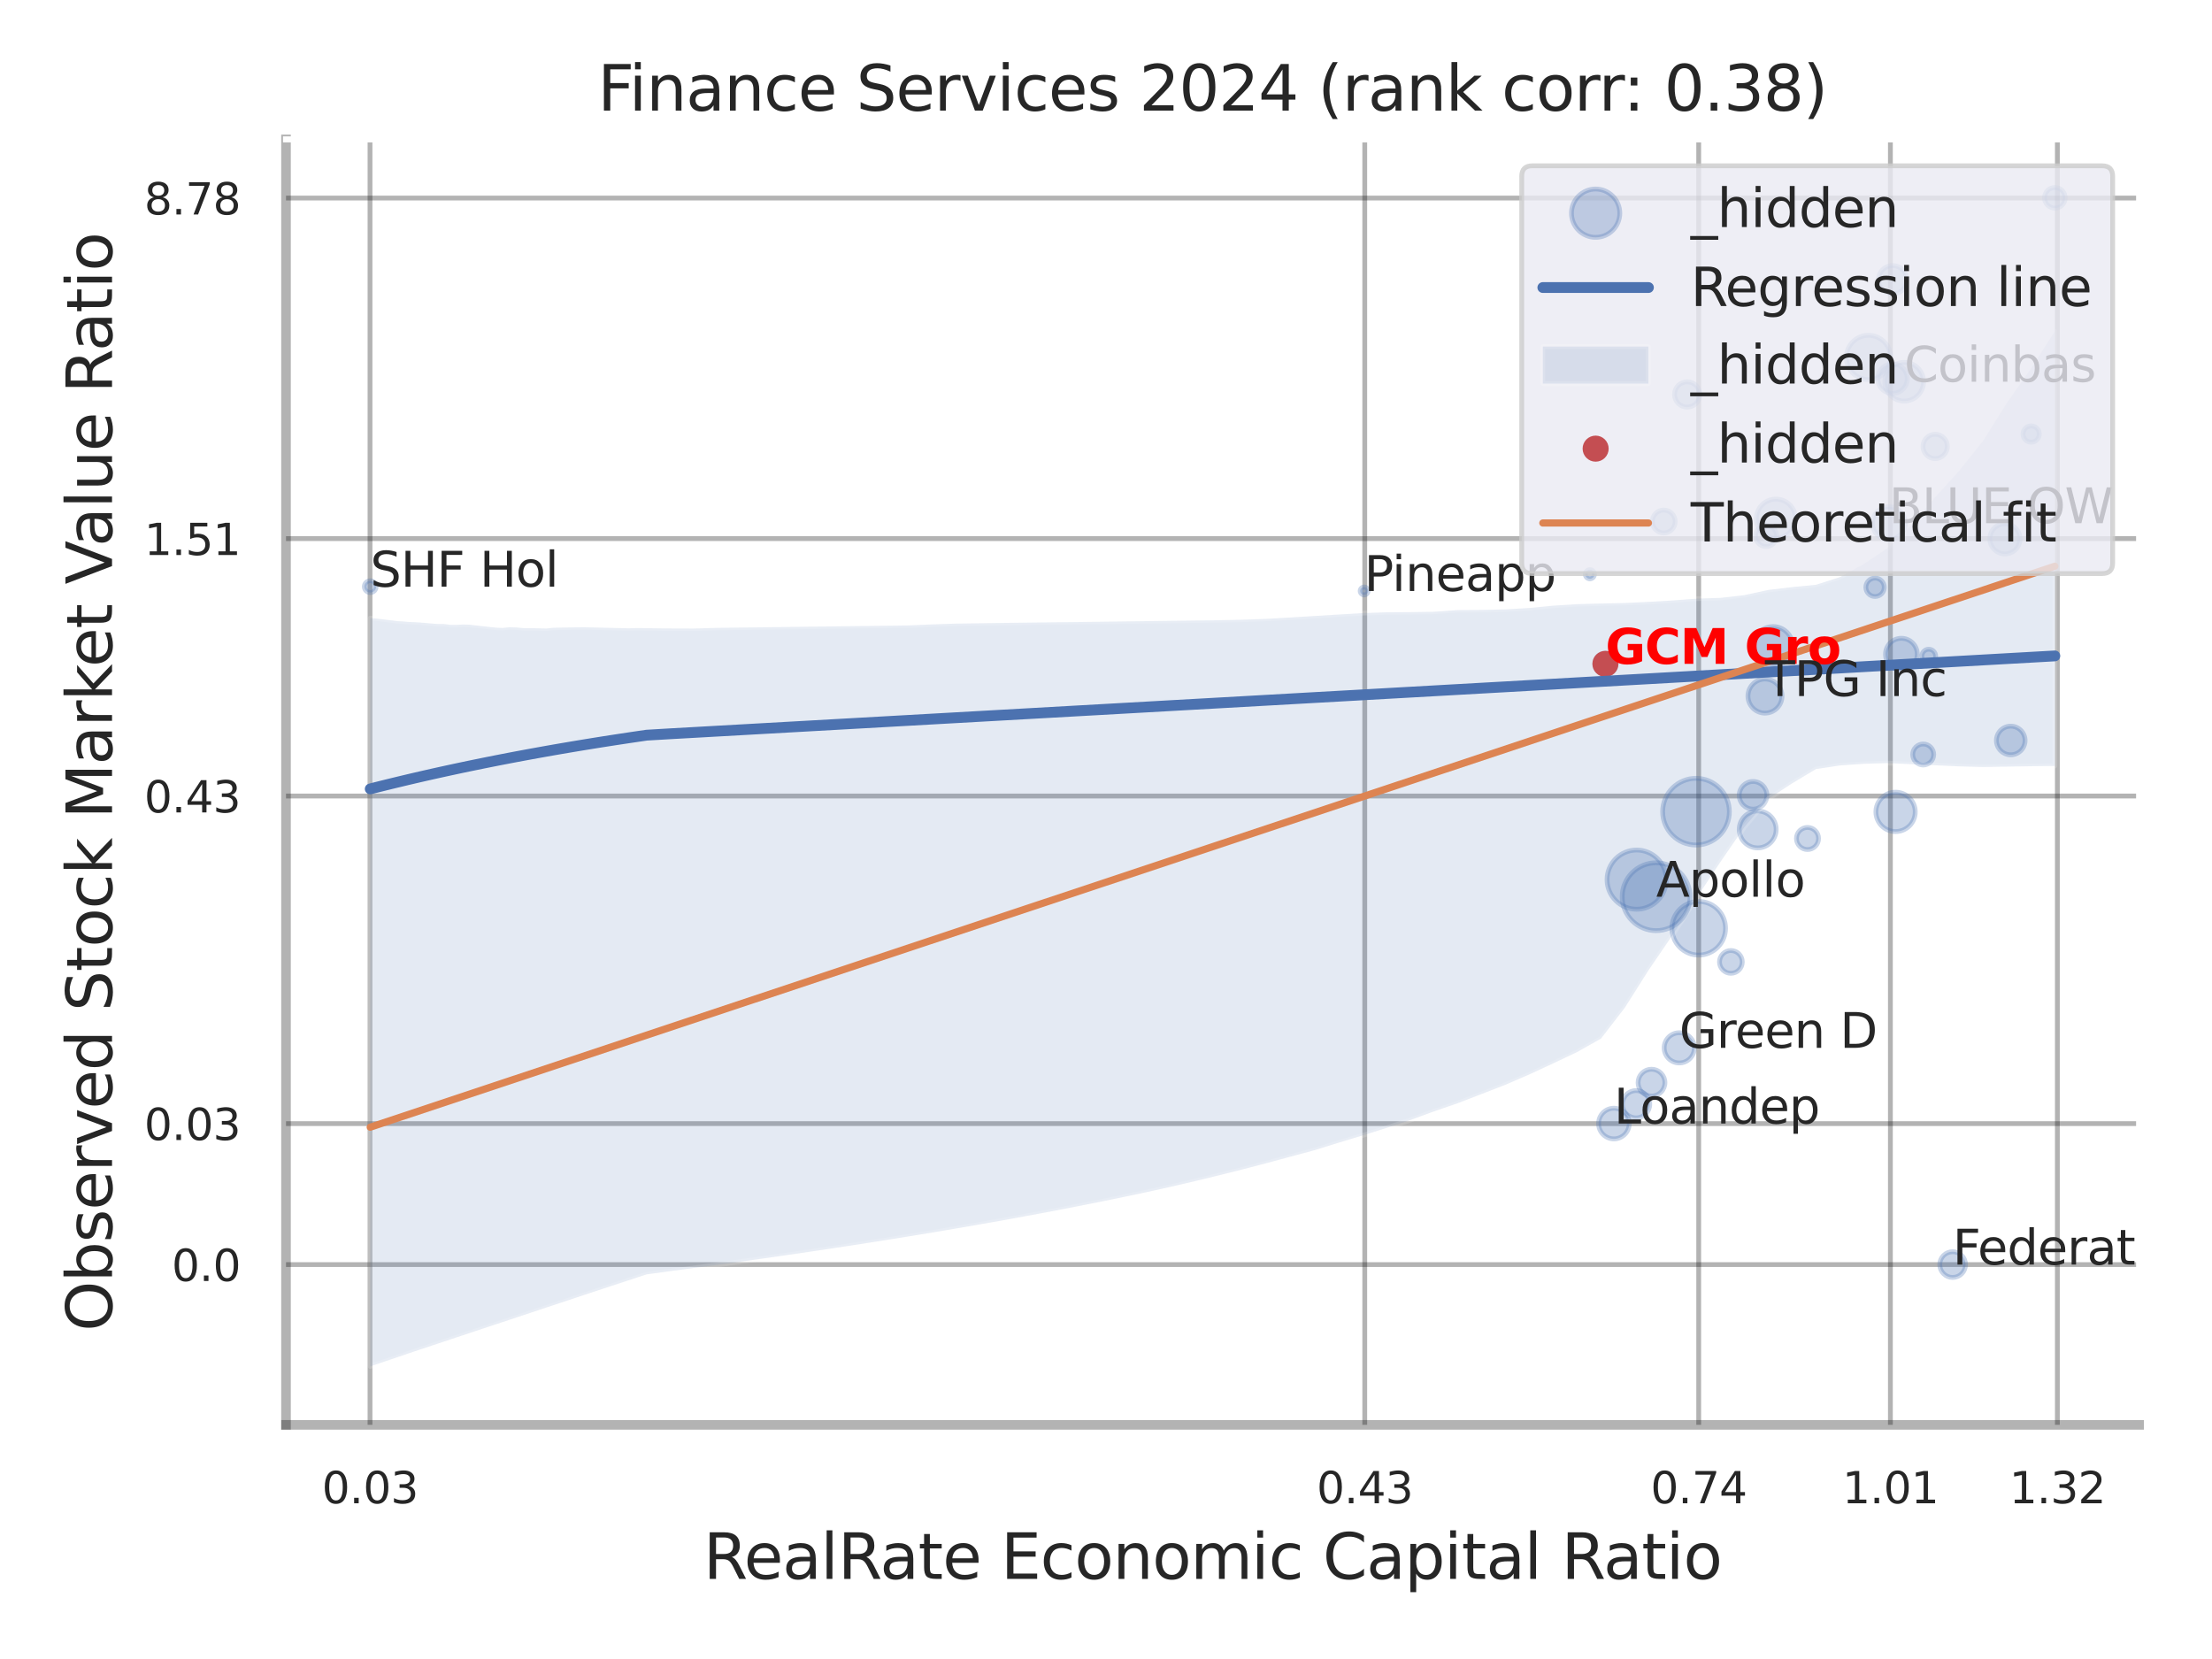
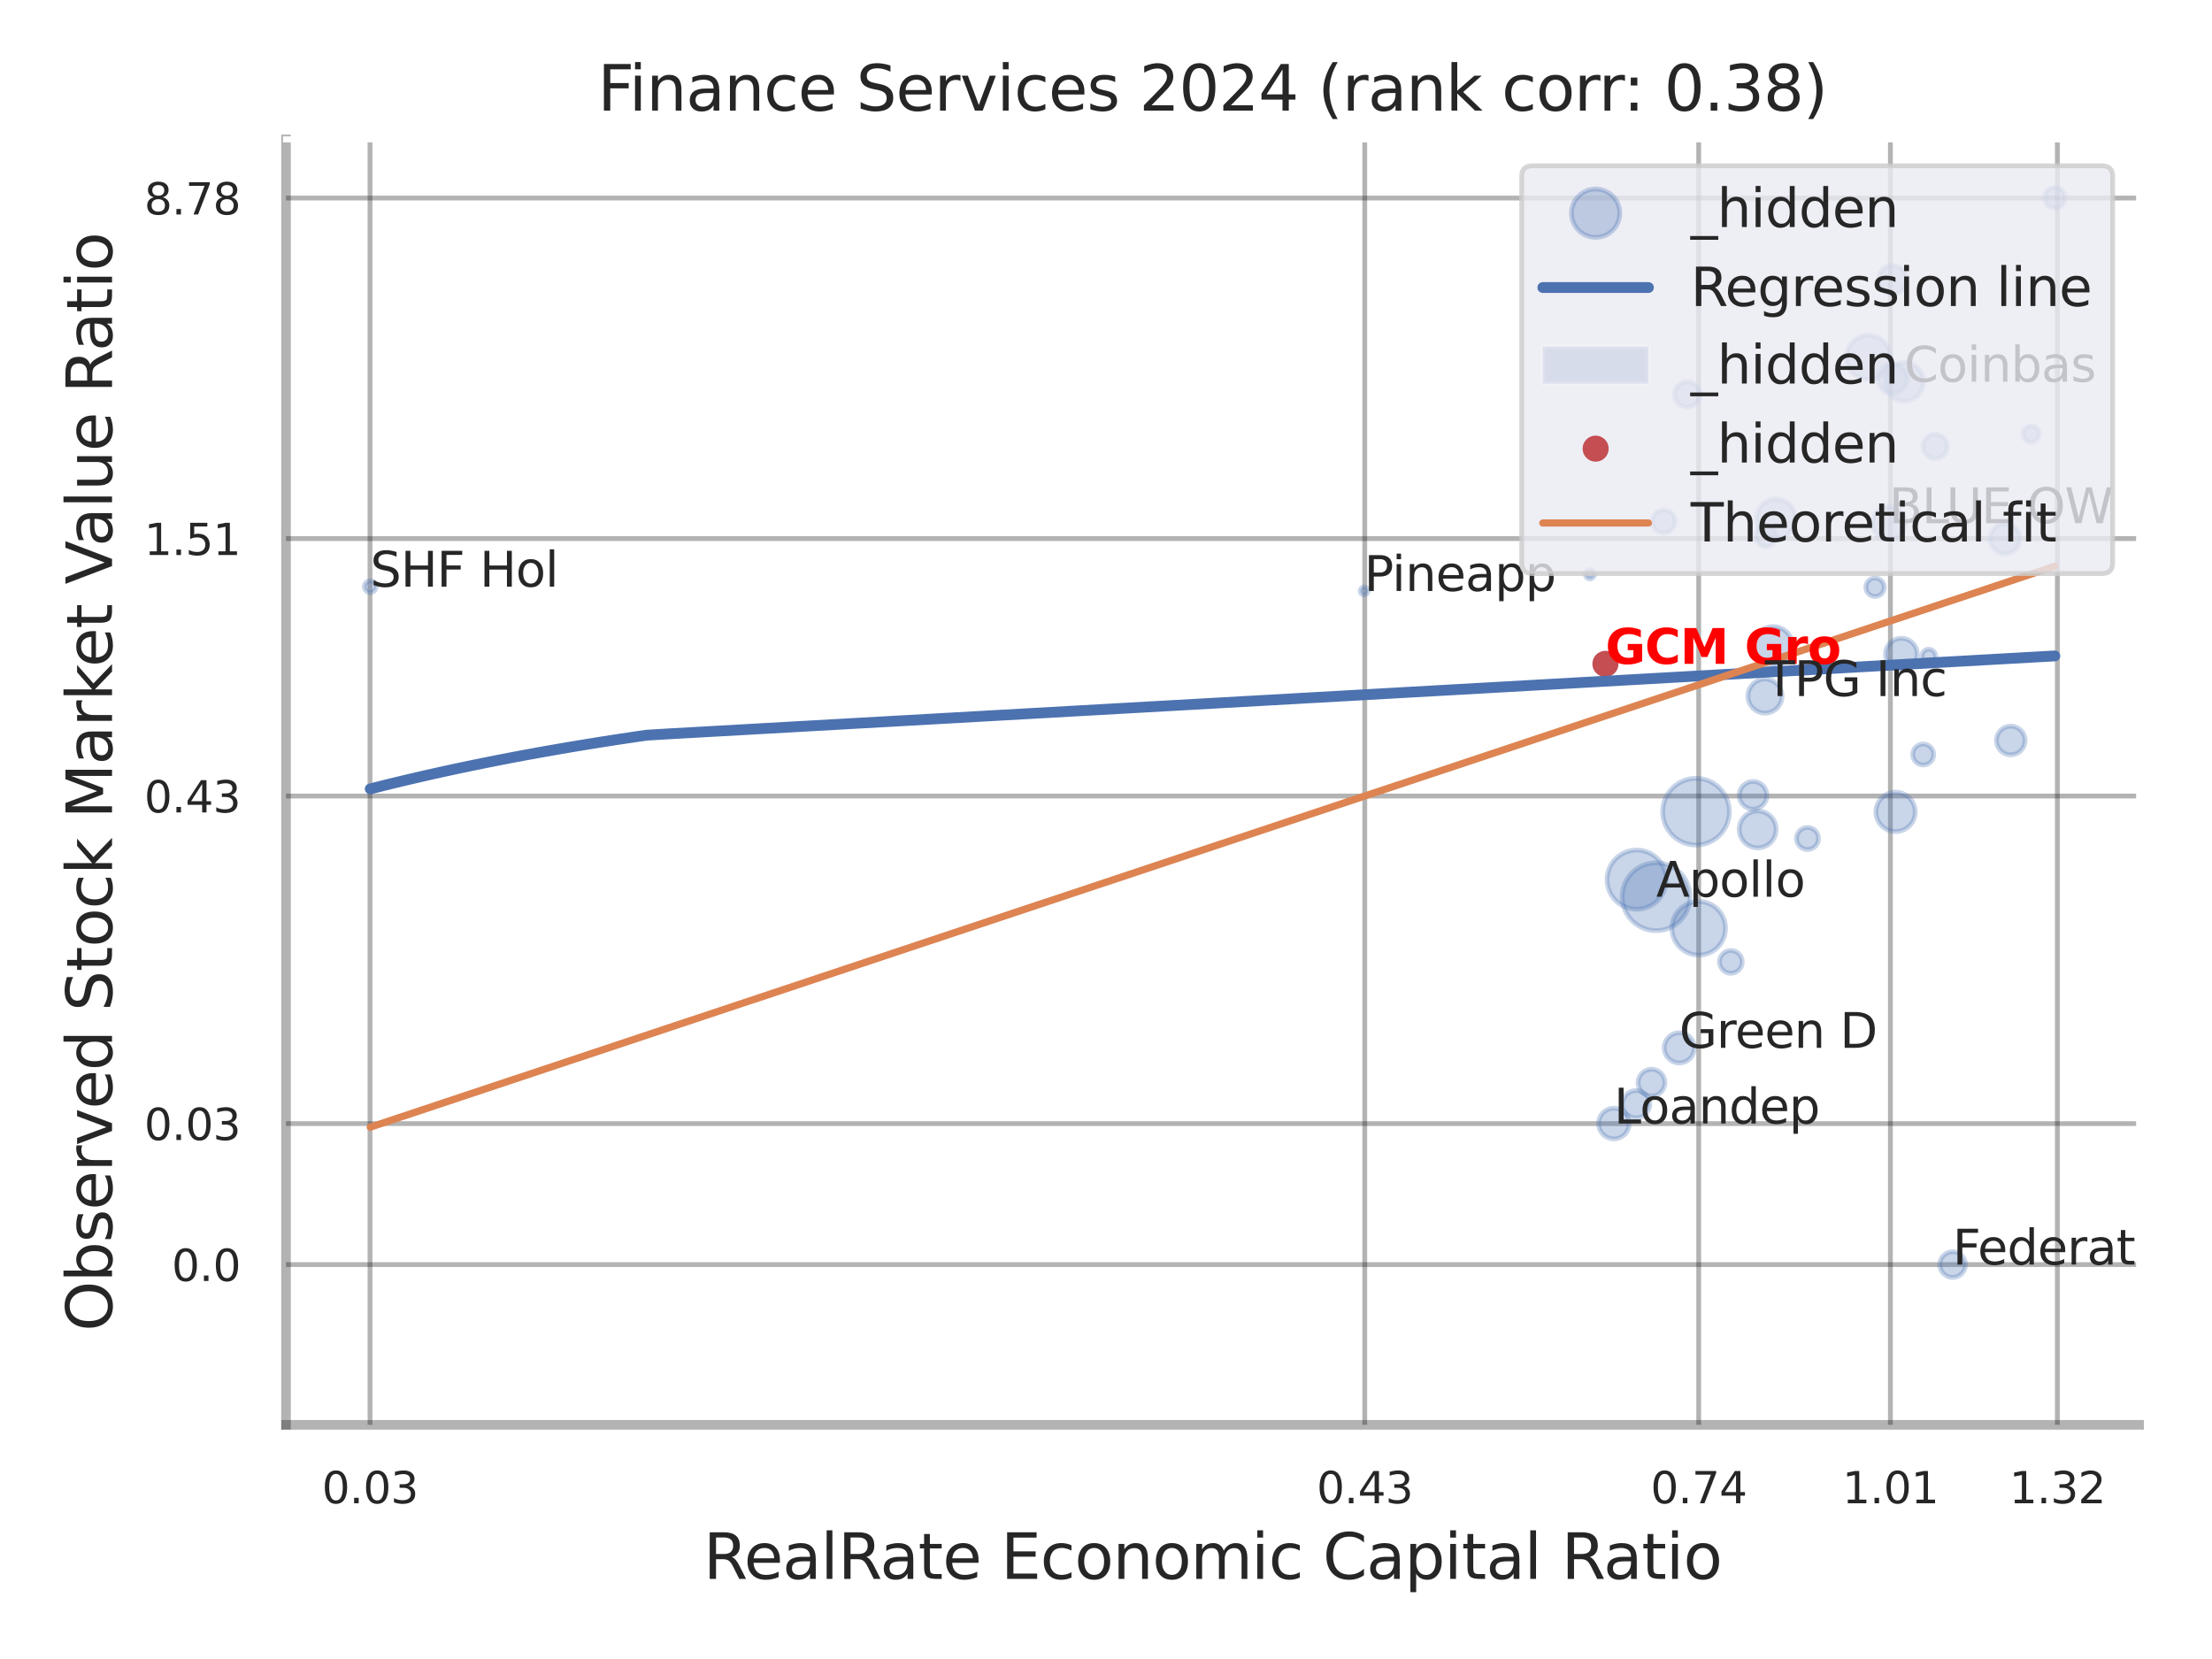
<svg xmlns="http://www.w3.org/2000/svg" xmlns:xlink="http://www.w3.org/1999/xlink" width="460.8pt" height="345.6pt" viewBox="0 0 460.8 345.6" version="1.1">
  <defs>
    <style type="text/css">*{stroke-linejoin: round; stroke-linecap: butt}</style>
  </defs>
  <g id="figure_1">
    <g id="patch_1">
      <path d="M 0 345.6  L 460.8 345.6  L 460.8 0  L 0 0  z " style="fill: #ffffff" />
    </g>
    <g id="axes_1">
      <g id="patch_2">
        <path d="M 59.58 296.82  L 445.609 296.82  L 445.609 29.04  L 59.58 29.04  z " style="fill: #ffffff" />
      </g>
      <g id="matplotlib.axis_1">
        <g id="xtick_1">
          <g id="line2d_1">
            <path d="M 77.08 296.82  L 77.08 29.04  " clip-path="url(#p470e1ec805)" style="fill: none; stroke: #000000; stroke-opacity: 0.3; stroke-linecap: round" />
          </g>
          <g id="text_1">
            <g style="fill: #262626" transform="translate(67.06 313.159) scale(0.09 -0.09)">
              <defs>
                <path id="DejaVuSans-30" d="M 2034 4250  Q 1547 4250 1301 3770  Q 1056 3291 1056 2328  Q 1056 1369 1301 889  Q 1547 409 2034 409  Q 2525 409 2770 889  Q 3016 1369 3016 2328  Q 3016 3291 2770 3770  Q 2525 4250 2034 4250  z M 2034 4750  Q 2819 4750 3233 4129  Q 3647 3509 3647 2328  Q 3647 1150 3233 529  Q 2819 -91 2034 -91  Q 1250 -91 836 529  Q 422 1150 422 2328  Q 422 3509 836 4129  Q 1250 4750 2034 4750  z " transform="scale(0.016)" />
                <path id="DejaVuSans-2e" d="M 684 794  L 1344 794  L 1344 0  L 684 0  L 684 794  z " transform="scale(0.016)" />
                <path id="DejaVuSans-33" d="M 2597 2516  Q 3050 2419 3304 2112  Q 3559 1806 3559 1356  Q 3559 666 3084 287  Q 2609 -91 1734 -91  Q 1441 -91 1130 -33  Q 819 25 488 141  L 488 750  Q 750 597 1062 519  Q 1375 441 1716 441  Q 2309 441 2620 675  Q 2931 909 2931 1356  Q 2931 1769 2642 2001  Q 2353 2234 1838 2234  L 1294 2234  L 1294 2753  L 1863 2753  Q 2328 2753 2575 2939  Q 2822 3125 2822 3475  Q 2822 3834 2567 4026  Q 2313 4219 1838 4219  Q 1578 4219 1281 4162  Q 984 4106 628 3988  L 628 4550  Q 988 4650 1302 4700  Q 1616 4750 1894 4750  Q 2613 4750 3031 4423  Q 3450 4097 3450 3541  Q 3450 3153 3228 2886  Q 3006 2619 2597 2516  z " transform="scale(0.016)" />
              </defs>
              <use xlink:href="#DejaVuSans-30" />
              <use xlink:href="#DejaVuSans-2e" transform="translate(63.623 0)" />
              <use xlink:href="#DejaVuSans-30" transform="translate(95.41 0)" />
              <use xlink:href="#DejaVuSans-33" transform="translate(159.033 0)" />
            </g>
          </g>
        </g>
        <g id="xtick_2">
          <g id="line2d_2">
            <path d="M 284.303 296.82  L 284.303 29.04  " clip-path="url(#p470e1ec805)" style="fill: none; stroke: #000000; stroke-opacity: 0.3; stroke-linecap: round" />
          </g>
          <g id="text_2">
            <g style="fill: #262626" transform="translate(274.284 313.159) scale(0.09 -0.09)">
              <defs>
                <path id="DejaVuSans-34" d="M 2419 4116  L 825 1625  L 2419 1625  L 2419 4116  z M 2253 4666  L 3047 4666  L 3047 1625  L 3713 1625  L 3713 1100  L 3047 1100  L 3047 0  L 2419 0  L 2419 1100  L 313 1100  L 313 1709  L 2253 4666  z " transform="scale(0.016)" />
              </defs>
              <use xlink:href="#DejaVuSans-30" />
              <use xlink:href="#DejaVuSans-2e" transform="translate(63.623 0)" />
              <use xlink:href="#DejaVuSans-34" transform="translate(95.41 0)" />
              <use xlink:href="#DejaVuSans-33" transform="translate(159.033 0)" />
            </g>
          </g>
        </g>
        <g id="xtick_3">
          <g id="line2d_3">
            <path d="M 353.869 296.82  L 353.869 29.04  " clip-path="url(#p470e1ec805)" style="fill: none; stroke: #000000; stroke-opacity: 0.3; stroke-linecap: round" />
          </g>
          <g id="text_3">
            <g style="fill: #262626" transform="translate(343.85 313.159) scale(0.09 -0.09)">
              <defs>
                <path id="DejaVuSans-37" d="M 525 4666  L 3525 4666  L 3525 4397  L 1831 0  L 1172 0  L 2766 4134  L 525 4134  L 525 4666  z " transform="scale(0.016)" />
              </defs>
              <use xlink:href="#DejaVuSans-30" />
              <use xlink:href="#DejaVuSans-2e" transform="translate(63.623 0)" />
              <use xlink:href="#DejaVuSans-37" transform="translate(95.41 0)" />
              <use xlink:href="#DejaVuSans-34" transform="translate(159.033 0)" />
            </g>
          </g>
        </g>
        <g id="xtick_4">
          <g id="line2d_4">
            <path d="M 393.805 296.82  L 393.805 29.04  " clip-path="url(#p470e1ec805)" style="fill: none; stroke: #000000; stroke-opacity: 0.3; stroke-linecap: round" />
          </g>
          <g id="text_4">
            <g style="fill: #262626" transform="translate(383.786 313.159) scale(0.09 -0.09)">
              <defs>
                <path id="DejaVuSans-31" d="M 794 531  L 1825 531  L 1825 4091  L 703 3866  L 703 4441  L 1819 4666  L 2450 4666  L 2450 531  L 3481 531  L 3481 0  L 794 0  L 794 531  z " transform="scale(0.016)" />
              </defs>
              <use xlink:href="#DejaVuSans-31" />
              <use xlink:href="#DejaVuSans-2e" transform="translate(63.623 0)" />
              <use xlink:href="#DejaVuSans-30" transform="translate(95.41 0)" />
              <use xlink:href="#DejaVuSans-31" transform="translate(159.033 0)" />
            </g>
          </g>
        </g>
        <g id="xtick_5">
          <g id="line2d_5">
            <path d="M 428.588 296.82  L 428.588 29.04  " clip-path="url(#p470e1ec805)" style="fill: none; stroke: #000000; stroke-opacity: 0.3; stroke-linecap: round" />
          </g>
          <g id="text_5">
            <g style="fill: #262626" transform="translate(418.569 313.159) scale(0.09 -0.09)">
              <defs>
                <path id="DejaVuSans-32" d="M 1228 531  L 3431 531  L 3431 0  L 469 0  L 469 531  Q 828 903 1448 1529  Q 2069 2156 2228 2338  Q 2531 2678 2651 2914  Q 2772 3150 2772 3378  Q 2772 3750 2511 3984  Q 2250 4219 1831 4219  Q 1534 4219 1204 4116  Q 875 4013 500 3803  L 500 4441  Q 881 4594 1212 4672  Q 1544 4750 1819 4750  Q 2544 4750 2975 4387  Q 3406 4025 3406 3419  Q 3406 3131 3298 2873  Q 3191 2616 2906 2266  Q 2828 2175 2409 1742  Q 1991 1309 1228 531  z " transform="scale(0.016)" />
              </defs>
              <use xlink:href="#DejaVuSans-31" />
              <use xlink:href="#DejaVuSans-2e" transform="translate(63.623 0)" />
              <use xlink:href="#DejaVuSans-33" transform="translate(95.41 0)" />
              <use xlink:href="#DejaVuSans-32" transform="translate(159.033 0)" />
            </g>
          </g>
        </g>
        <g id="xtick_6" />
        <g id="xtick_7" />
        <g id="text_6">
          <g style="fill: #262626" transform="translate(146.541 328.908) scale(0.13 -0.13)">
            <defs>
              <path id="DejaVuSans-52" d="M 2841 2188  Q 3044 2119 3236 1894  Q 3428 1669 3622 1275  L 4263 0  L 3584 0  L 2988 1197  Q 2756 1666 2539 1819  Q 2322 1972 1947 1972  L 1259 1972  L 1259 0  L 628 0  L 628 4666  L 2053 4666  Q 2853 4666 3247 4331  Q 3641 3997 3641 3322  Q 3641 2881 3436 2590  Q 3231 2300 2841 2188  z M 1259 4147  L 1259 2491  L 2053 2491  Q 2509 2491 2742 2702  Q 2975 2913 2975 3322  Q 2975 3731 2742 3939  Q 2509 4147 2053 4147  L 1259 4147  z " transform="scale(0.016)" />
              <path id="DejaVuSans-65" d="M 3597 1894  L 3597 1613  L 953 1613  Q 991 1019 1311 708  Q 1631 397 2203 397  Q 2534 397 2845 478  Q 3156 559 3463 722  L 3463 178  Q 3153 47 2828 -22  Q 2503 -91 2169 -91  Q 1331 -91 842 396  Q 353 884 353 1716  Q 353 2575 817 3079  Q 1281 3584 2069 3584  Q 2775 3584 3186 3129  Q 3597 2675 3597 1894  z M 3022 2063  Q 3016 2534 2758 2815  Q 2500 3097 2075 3097  Q 1594 3097 1305 2825  Q 1016 2553 972 2059  L 3022 2063  z " transform="scale(0.016)" />
              <path id="DejaVuSans-61" d="M 2194 1759  Q 1497 1759 1228 1600  Q 959 1441 959 1056  Q 959 750 1161 570  Q 1363 391 1709 391  Q 2188 391 2477 730  Q 2766 1069 2766 1631  L 2766 1759  L 2194 1759  z M 3341 1997  L 3341 0  L 2766 0  L 2766 531  Q 2569 213 2275 61  Q 1981 -91 1556 -91  Q 1019 -91 701 211  Q 384 513 384 1019  Q 384 1609 779 1909  Q 1175 2209 1959 2209  L 2766 2209  L 2766 2266  Q 2766 2663 2505 2880  Q 2244 3097 1772 3097  Q 1472 3097 1187 3025  Q 903 2953 641 2809  L 641 3341  Q 956 3463 1253 3523  Q 1550 3584 1831 3584  Q 2591 3584 2966 3190  Q 3341 2797 3341 1997  z " transform="scale(0.016)" />
              <path id="DejaVuSans-6c" d="M 603 4863  L 1178 4863  L 1178 0  L 603 0  L 603 4863  z " transform="scale(0.016)" />
              <path id="DejaVuSans-74" d="M 1172 4494  L 1172 3500  L 2356 3500  L 2356 3053  L 1172 3053  L 1172 1153  Q 1172 725 1289 603  Q 1406 481 1766 481  L 2356 481  L 2356 0  L 1766 0  Q 1100 0 847 248  Q 594 497 594 1153  L 594 3053  L 172 3053  L 172 3500  L 594 3500  L 594 4494  L 1172 4494  z " transform="scale(0.016)" />
              <path id="DejaVuSans-20" transform="scale(0.016)" />
              <path id="DejaVuSans-45" d="M 628 4666  L 3578 4666  L 3578 4134  L 1259 4134  L 1259 2753  L 3481 2753  L 3481 2222  L 1259 2222  L 1259 531  L 3634 531  L 3634 0  L 628 0  L 628 4666  z " transform="scale(0.016)" />
              <path id="DejaVuSans-63" d="M 3122 3366  L 3122 2828  Q 2878 2963 2633 3030  Q 2388 3097 2138 3097  Q 1578 3097 1268 2742  Q 959 2388 959 1747  Q 959 1106 1268 751  Q 1578 397 2138 397  Q 2388 397 2633 464  Q 2878 531 3122 666  L 3122 134  Q 2881 22 2623 -34  Q 2366 -91 2075 -91  Q 1284 -91 818 406  Q 353 903 353 1747  Q 353 2603 823 3093  Q 1294 3584 2113 3584  Q 2378 3584 2631 3529  Q 2884 3475 3122 3366  z " transform="scale(0.016)" />
              <path id="DejaVuSans-6f" d="M 1959 3097  Q 1497 3097 1228 2736  Q 959 2375 959 1747  Q 959 1119 1226 758  Q 1494 397 1959 397  Q 2419 397 2687 759  Q 2956 1122 2956 1747  Q 2956 2369 2687 2733  Q 2419 3097 1959 3097  z M 1959 3584  Q 2709 3584 3137 3096  Q 3566 2609 3566 1747  Q 3566 888 3137 398  Q 2709 -91 1959 -91  Q 1206 -91 779 398  Q 353 888 353 1747  Q 353 2609 779 3096  Q 1206 3584 1959 3584  z " transform="scale(0.016)" />
              <path id="DejaVuSans-6e" d="M 3513 2113  L 3513 0  L 2938 0  L 2938 2094  Q 2938 2591 2744 2837  Q 2550 3084 2163 3084  Q 1697 3084 1428 2787  Q 1159 2491 1159 1978  L 1159 0  L 581 0  L 581 3500  L 1159 3500  L 1159 2956  Q 1366 3272 1645 3428  Q 1925 3584 2291 3584  Q 2894 3584 3203 3211  Q 3513 2838 3513 2113  z " transform="scale(0.016)" />
              <path id="DejaVuSans-6d" d="M 3328 2828  Q 3544 3216 3844 3400  Q 4144 3584 4550 3584  Q 5097 3584 5394 3201  Q 5691 2819 5691 2113  L 5691 0  L 5113 0  L 5113 2094  Q 5113 2597 4934 2840  Q 4756 3084 4391 3084  Q 3944 3084 3684 2787  Q 3425 2491 3425 1978  L 3425 0  L 2847 0  L 2847 2094  Q 2847 2600 2669 2842  Q 2491 3084 2119 3084  Q 1678 3084 1418 2786  Q 1159 2488 1159 1978  L 1159 0  L 581 0  L 581 3500  L 1159 3500  L 1159 2956  Q 1356 3278 1631 3431  Q 1906 3584 2284 3584  Q 2666 3584 2933 3390  Q 3200 3197 3328 2828  z " transform="scale(0.016)" />
              <path id="DejaVuSans-69" d="M 603 3500  L 1178 3500  L 1178 0  L 603 0  L 603 3500  z M 603 4863  L 1178 4863  L 1178 4134  L 603 4134  L 603 4863  z " transform="scale(0.016)" />
              <path id="DejaVuSans-43" d="M 4122 4306  L 4122 3641  Q 3803 3938 3442 4084  Q 3081 4231 2675 4231  Q 1875 4231 1450 3742  Q 1025 3253 1025 2328  Q 1025 1406 1450 917  Q 1875 428 2675 428  Q 3081 428 3442 575  Q 3803 722 4122 1019  L 4122 359  Q 3791 134 3420 21  Q 3050 -91 2638 -91  Q 1578 -91 968 557  Q 359 1206 359 2328  Q 359 3453 968 4101  Q 1578 4750 2638 4750  Q 3056 4750 3426 4639  Q 3797 4528 4122 4306  z " transform="scale(0.016)" />
              <path id="DejaVuSans-70" d="M 1159 525  L 1159 -1331  L 581 -1331  L 581 3500  L 1159 3500  L 1159 2969  Q 1341 3281 1617 3432  Q 1894 3584 2278 3584  Q 2916 3584 3314 3078  Q 3713 2572 3713 1747  Q 3713 922 3314 415  Q 2916 -91 2278 -91  Q 1894 -91 1617 61  Q 1341 213 1159 525  z M 3116 1747  Q 3116 2381 2855 2742  Q 2594 3103 2138 3103  Q 1681 3103 1420 2742  Q 1159 2381 1159 1747  Q 1159 1113 1420 752  Q 1681 391 2138 391  Q 2594 391 2855 752  Q 3116 1113 3116 1747  z " transform="scale(0.016)" />
            </defs>
            <use xlink:href="#DejaVuSans-52" />
            <use xlink:href="#DejaVuSans-65" transform="translate(64.982 0)" />
            <use xlink:href="#DejaVuSans-61" transform="translate(126.506 0)" />
            <use xlink:href="#DejaVuSans-6c" transform="translate(187.785 0)" />
            <use xlink:href="#DejaVuSans-52" transform="translate(215.568 0)" />
            <use xlink:href="#DejaVuSans-61" transform="translate(282.801 0)" />
            <use xlink:href="#DejaVuSans-74" transform="translate(344.08 0)" />
            <use xlink:href="#DejaVuSans-65" transform="translate(383.289 0)" />
            <use xlink:href="#DejaVuSans-20" transform="translate(444.812 0)" />
            <use xlink:href="#DejaVuSans-45" transform="translate(476.6 0)" />
            <use xlink:href="#DejaVuSans-63" transform="translate(539.783 0)" />
            <use xlink:href="#DejaVuSans-6f" transform="translate(594.764 0)" />
            <use xlink:href="#DejaVuSans-6e" transform="translate(655.945 0)" />
            <use xlink:href="#DejaVuSans-6f" transform="translate(719.324 0)" />
            <use xlink:href="#DejaVuSans-6d" transform="translate(780.506 0)" />
            <use xlink:href="#DejaVuSans-69" transform="translate(877.918 0)" />
            <use xlink:href="#DejaVuSans-63" transform="translate(905.701 0)" />
            <use xlink:href="#DejaVuSans-20" transform="translate(960.682 0)" />
            <use xlink:href="#DejaVuSans-43" transform="translate(992.469 0)" />
            <use xlink:href="#DejaVuSans-61" transform="translate(1062.293 0)" />
            <use xlink:href="#DejaVuSans-70" transform="translate(1123.572 0)" />
            <use xlink:href="#DejaVuSans-69" transform="translate(1187.049 0)" />
            <use xlink:href="#DejaVuSans-74" transform="translate(1214.832 0)" />
            <use xlink:href="#DejaVuSans-61" transform="translate(1254.041 0)" />
            <use xlink:href="#DejaVuSans-6c" transform="translate(1315.32 0)" />
            <use xlink:href="#DejaVuSans-20" transform="translate(1343.104 0)" />
            <use xlink:href="#DejaVuSans-52" transform="translate(1374.891 0)" />
            <use xlink:href="#DejaVuSans-61" transform="translate(1442.123 0)" />
            <use xlink:href="#DejaVuSans-74" transform="translate(1503.402 0)" />
            <use xlink:href="#DejaVuSans-69" transform="translate(1542.611 0)" />
            <use xlink:href="#DejaVuSans-6f" transform="translate(1570.395 0)" />
          </g>
        </g>
      </g>
      <g id="matplotlib.axis_2">
        <g id="ytick_1">
          <g id="line2d_6">
            <path d="M 59.58 263.433  L 445.609 263.433  " clip-path="url(#p470e1ec805)" style="fill: none; stroke: #000000; stroke-opacity: 0.3; stroke-linecap: round" />
          </g>
          <g id="text_7">
            <g style="fill: #262626" transform="translate(35.767 266.852) scale(0.09 -0.09)">
              <use xlink:href="#DejaVuSans-30" />
              <use xlink:href="#DejaVuSans-2e" transform="translate(63.623 0)" />
              <use xlink:href="#DejaVuSans-30" transform="translate(95.41 0)" />
            </g>
          </g>
        </g>
        <g id="ytick_2">
          <g id="line2d_7">
            <path d="M 59.58 234.066  L 445.609 234.066  " clip-path="url(#p470e1ec805)" style="fill: none; stroke: #000000; stroke-opacity: 0.3; stroke-linecap: round" />
          </g>
          <g id="text_8">
            <g style="fill: #262626" transform="translate(30.041 237.485) scale(0.09 -0.09)">
              <use xlink:href="#DejaVuSans-30" />
              <use xlink:href="#DejaVuSans-2e" transform="translate(63.623 0)" />
              <use xlink:href="#DejaVuSans-30" transform="translate(95.41 0)" />
              <use xlink:href="#DejaVuSans-33" transform="translate(159.033 0)" />
            </g>
          </g>
        </g>
        <g id="ytick_3">
          <g id="line2d_8">
            <path d="M 59.58 165.826  L 445.609 165.826  " clip-path="url(#p470e1ec805)" style="fill: none; stroke: #000000; stroke-opacity: 0.3; stroke-linecap: round" />
          </g>
          <g id="text_9">
            <g style="fill: #262626" transform="translate(30.041 169.245) scale(0.09 -0.09)">
              <use xlink:href="#DejaVuSans-30" />
              <use xlink:href="#DejaVuSans-2e" transform="translate(63.623 0)" />
              <use xlink:href="#DejaVuSans-34" transform="translate(95.41 0)" />
              <use xlink:href="#DejaVuSans-33" transform="translate(159.033 0)" />
            </g>
          </g>
        </g>
        <g id="ytick_4">
          <g id="line2d_9">
            <path d="M 59.58 112.203  L 445.609 112.203  " clip-path="url(#p470e1ec805)" style="fill: none; stroke: #000000; stroke-opacity: 0.3; stroke-linecap: round" />
          </g>
          <g id="text_10">
            <g style="fill: #262626" transform="translate(30.041 115.622) scale(0.09 -0.09)">
              <defs>
                <path id="DejaVuSans-35" d="M 691 4666  L 3169 4666  L 3169 4134  L 1269 4134  L 1269 2991  Q 1406 3038 1543 3061  Q 1681 3084 1819 3084  Q 2600 3084 3056 2656  Q 3513 2228 3513 1497  Q 3513 744 3044 326  Q 2575 -91 1722 -91  Q 1428 -91 1123 -41  Q 819 9 494 109  L 494 744  Q 775 591 1075 516  Q 1375 441 1709 441  Q 2250 441 2565 725  Q 2881 1009 2881 1497  Q 2881 1984 2565 2268  Q 2250 2553 1709 2553  Q 1456 2553 1204 2497  Q 953 2441 691 2322  L 691 4666  z " transform="scale(0.016)" />
              </defs>
              <use xlink:href="#DejaVuSans-31" />
              <use xlink:href="#DejaVuSans-2e" transform="translate(63.623 0)" />
              <use xlink:href="#DejaVuSans-35" transform="translate(95.41 0)" />
              <use xlink:href="#DejaVuSans-31" transform="translate(159.033 0)" />
            </g>
          </g>
        </g>
        <g id="ytick_5">
          <g id="line2d_10">
            <path d="M 59.58 41.259  L 445.609 41.259  " clip-path="url(#p470e1ec805)" style="fill: none; stroke: #000000; stroke-opacity: 0.3; stroke-linecap: round" />
          </g>
          <g id="text_11">
            <g style="fill: #262626" transform="translate(30.041 44.678) scale(0.09 -0.09)">
              <defs>
                <path id="DejaVuSans-38" d="M 2034 2216  Q 1584 2216 1326 1975  Q 1069 1734 1069 1313  Q 1069 891 1326 650  Q 1584 409 2034 409  Q 2484 409 2743 651  Q 3003 894 3003 1313  Q 3003 1734 2745 1975  Q 2488 2216 2034 2216  z M 1403 2484  Q 997 2584 770 2862  Q 544 3141 544 3541  Q 544 4100 942 4425  Q 1341 4750 2034 4750  Q 2731 4750 3128 4425  Q 3525 4100 3525 3541  Q 3525 3141 3298 2862  Q 3072 2584 2669 2484  Q 3125 2378 3379 2068  Q 3634 1759 3634 1313  Q 3634 634 3220 271  Q 2806 -91 2034 -91  Q 1263 -91 848 271  Q 434 634 434 1313  Q 434 1759 690 2068  Q 947 2378 1403 2484  z M 1172 3481  Q 1172 3119 1398 2916  Q 1625 2713 2034 2713  Q 2441 2713 2670 2916  Q 2900 3119 2900 3481  Q 2900 3844 2670 4047  Q 2441 4250 2034 4250  Q 1625 4250 1398 4047  Q 1172 3844 1172 3481  z " transform="scale(0.016)" />
              </defs>
              <use xlink:href="#DejaVuSans-38" />
              <use xlink:href="#DejaVuSans-2e" transform="translate(63.623 0)" />
              <use xlink:href="#DejaVuSans-37" transform="translate(95.41 0)" />
              <use xlink:href="#DejaVuSans-38" transform="translate(159.033 0)" />
            </g>
          </g>
        </g>
        <g id="ytick_6" />
        <g id="ytick_7" />
        <g id="ytick_8" />
        <g id="ytick_9" />
        <g id="text_12">
          <g style="fill: #262626" transform="translate(23.337 277.332) rotate(-90) scale(0.13 -0.13)">
            <defs>
              <path id="DejaVuSans-4f" d="M 2522 4238  Q 1834 4238 1429 3725  Q 1025 3213 1025 2328  Q 1025 1447 1429 934  Q 1834 422 2522 422  Q 3209 422 3611 934  Q 4013 1447 4013 2328  Q 4013 3213 3611 3725  Q 3209 4238 2522 4238  z M 2522 4750  Q 3503 4750 4090 4092  Q 4678 3434 4678 2328  Q 4678 1225 4090 567  Q 3503 -91 2522 -91  Q 1538 -91 948 565  Q 359 1222 359 2328  Q 359 3434 948 4092  Q 1538 4750 2522 4750  z " transform="scale(0.016)" />
              <path id="DejaVuSans-62" d="M 3116 1747  Q 3116 2381 2855 2742  Q 2594 3103 2138 3103  Q 1681 3103 1420 2742  Q 1159 2381 1159 1747  Q 1159 1113 1420 752  Q 1681 391 2138 391  Q 2594 391 2855 752  Q 3116 1113 3116 1747  z M 1159 2969  Q 1341 3281 1617 3432  Q 1894 3584 2278 3584  Q 2916 3584 3314 3078  Q 3713 2572 3713 1747  Q 3713 922 3314 415  Q 2916 -91 2278 -91  Q 1894 -91 1617 61  Q 1341 213 1159 525  L 1159 0  L 581 0  L 581 4863  L 1159 4863  L 1159 2969  z " transform="scale(0.016)" />
              <path id="DejaVuSans-73" d="M 2834 3397  L 2834 2853  Q 2591 2978 2328 3040  Q 2066 3103 1784 3103  Q 1356 3103 1142 2972  Q 928 2841 928 2578  Q 928 2378 1081 2264  Q 1234 2150 1697 2047  L 1894 2003  Q 2506 1872 2764 1633  Q 3022 1394 3022 966  Q 3022 478 2636 193  Q 2250 -91 1575 -91  Q 1294 -91 989 -36  Q 684 19 347 128  L 347 722  Q 666 556 975 473  Q 1284 391 1588 391  Q 1994 391 2212 530  Q 2431 669 2431 922  Q 2431 1156 2273 1281  Q 2116 1406 1581 1522  L 1381 1569  Q 847 1681 609 1914  Q 372 2147 372 2553  Q 372 3047 722 3315  Q 1072 3584 1716 3584  Q 2034 3584 2315 3537  Q 2597 3491 2834 3397  z " transform="scale(0.016)" />
              <path id="DejaVuSans-72" d="M 2631 2963  Q 2534 3019 2420 3045  Q 2306 3072 2169 3072  Q 1681 3072 1420 2755  Q 1159 2438 1159 1844  L 1159 0  L 581 0  L 581 3500  L 1159 3500  L 1159 2956  Q 1341 3275 1631 3429  Q 1922 3584 2338 3584  Q 2397 3584 2469 3576  Q 2541 3569 2628 3553  L 2631 2963  z " transform="scale(0.016)" />
              <path id="DejaVuSans-76" d="M 191 3500  L 800 3500  L 1894 563  L 2988 3500  L 3597 3500  L 2284 0  L 1503 0  L 191 3500  z " transform="scale(0.016)" />
              <path id="DejaVuSans-64" d="M 2906 2969  L 2906 4863  L 3481 4863  L 3481 0  L 2906 0  L 2906 525  Q 2725 213 2448 61  Q 2172 -91 1784 -91  Q 1150 -91 751 415  Q 353 922 353 1747  Q 353 2572 751 3078  Q 1150 3584 1784 3584  Q 2172 3584 2448 3432  Q 2725 3281 2906 2969  z M 947 1747  Q 947 1113 1208 752  Q 1469 391 1925 391  Q 2381 391 2643 752  Q 2906 1113 2906 1747  Q 2906 2381 2643 2742  Q 2381 3103 1925 3103  Q 1469 3103 1208 2742  Q 947 2381 947 1747  z " transform="scale(0.016)" />
              <path id="DejaVuSans-53" d="M 3425 4513  L 3425 3897  Q 3066 4069 2747 4153  Q 2428 4238 2131 4238  Q 1616 4238 1336 4038  Q 1056 3838 1056 3469  Q 1056 3159 1242 3001  Q 1428 2844 1947 2747  L 2328 2669  Q 3034 2534 3370 2195  Q 3706 1856 3706 1288  Q 3706 609 3251 259  Q 2797 -91 1919 -91  Q 1588 -91 1214 -16  Q 841 59 441 206  L 441 856  Q 825 641 1194 531  Q 1563 422 1919 422  Q 2459 422 2753 634  Q 3047 847 3047 1241  Q 3047 1584 2836 1778  Q 2625 1972 2144 2069  L 1759 2144  Q 1053 2284 737 2584  Q 422 2884 422 3419  Q 422 4038 858 4394  Q 1294 4750 2059 4750  Q 2388 4750 2728 4690  Q 3069 4631 3425 4513  z " transform="scale(0.016)" />
              <path id="DejaVuSans-6b" d="M 581 4863  L 1159 4863  L 1159 1991  L 2875 3500  L 3609 3500  L 1753 1863  L 3688 0  L 2938 0  L 1159 1709  L 1159 0  L 581 0  L 581 4863  z " transform="scale(0.016)" />
              <path id="DejaVuSans-4d" d="M 628 4666  L 1569 4666  L 2759 1491  L 3956 4666  L 4897 4666  L 4897 0  L 4281 0  L 4281 4097  L 3078 897  L 2444 897  L 1241 4097  L 1241 0  L 628 0  L 628 4666  z " transform="scale(0.016)" />
              <path id="DejaVuSans-56" d="M 1831 0  L 50 4666  L 709 4666  L 2188 738  L 3669 4666  L 4325 4666  L 2547 0  L 1831 0  z " transform="scale(0.016)" />
              <path id="DejaVuSans-75" d="M 544 1381  L 544 3500  L 1119 3500  L 1119 1403  Q 1119 906 1312 657  Q 1506 409 1894 409  Q 2359 409 2629 706  Q 2900 1003 2900 1516  L 2900 3500  L 3475 3500  L 3475 0  L 2900 0  L 2900 538  Q 2691 219 2414 64  Q 2138 -91 1772 -91  Q 1169 -91 856 284  Q 544 659 544 1381  z M 1991 3584  L 1991 3584  z " transform="scale(0.016)" />
            </defs>
            <use xlink:href="#DejaVuSans-4f" />
            <use xlink:href="#DejaVuSans-62" transform="translate(78.711 0)" />
            <use xlink:href="#DejaVuSans-73" transform="translate(142.188 0)" />
            <use xlink:href="#DejaVuSans-65" transform="translate(194.287 0)" />
            <use xlink:href="#DejaVuSans-72" transform="translate(255.811 0)" />
            <use xlink:href="#DejaVuSans-76" transform="translate(296.924 0)" />
            <use xlink:href="#DejaVuSans-65" transform="translate(356.104 0)" />
            <use xlink:href="#DejaVuSans-64" transform="translate(417.627 0)" />
            <use xlink:href="#DejaVuSans-20" transform="translate(481.104 0)" />
            <use xlink:href="#DejaVuSans-53" transform="translate(512.891 0)" />
            <use xlink:href="#DejaVuSans-74" transform="translate(576.367 0)" />
            <use xlink:href="#DejaVuSans-6f" transform="translate(615.576 0)" />
            <use xlink:href="#DejaVuSans-63" transform="translate(676.758 0)" />
            <use xlink:href="#DejaVuSans-6b" transform="translate(731.738 0)" />
            <use xlink:href="#DejaVuSans-20" transform="translate(789.648 0)" />
            <use xlink:href="#DejaVuSans-4d" transform="translate(821.436 0)" />
            <use xlink:href="#DejaVuSans-61" transform="translate(907.715 0)" />
            <use xlink:href="#DejaVuSans-72" transform="translate(968.994 0)" />
            <use xlink:href="#DejaVuSans-6b" transform="translate(1010.107 0)" />
            <use xlink:href="#DejaVuSans-65" transform="translate(1064.393 0)" />
            <use xlink:href="#DejaVuSans-74" transform="translate(1125.916 0)" />
            <use xlink:href="#DejaVuSans-20" transform="translate(1165.125 0)" />
            <use xlink:href="#DejaVuSans-56" transform="translate(1196.912 0)" />
            <use xlink:href="#DejaVuSans-61" transform="translate(1257.57 0)" />
            <use xlink:href="#DejaVuSans-6c" transform="translate(1318.85 0)" />
            <use xlink:href="#DejaVuSans-75" transform="translate(1346.633 0)" />
            <use xlink:href="#DejaVuSans-65" transform="translate(1410.012 0)" />
            <use xlink:href="#DejaVuSans-20" transform="translate(1471.535 0)" />
            <use xlink:href="#DejaVuSans-52" transform="translate(1503.322 0)" />
            <use xlink:href="#DejaVuSans-61" transform="translate(1570.555 0)" />
            <use xlink:href="#DejaVuSans-74" transform="translate(1631.834 0)" />
            <use xlink:href="#DejaVuSans-69" transform="translate(1671.043 0)" />
            <use xlink:href="#DejaVuSans-6f" transform="translate(1698.826 0)" />
          </g>
        </g>
      </g>
      <g id="PathCollection_1">
        <path d="M 360.575 202.756  C 361.204 202.756 361.807 202.506 362.252 202.061  C 362.697 201.616 362.947 201.013 362.947 200.384  C 362.947 199.755 362.697 199.151 362.252 198.706  C 361.807 198.262 361.204 198.012 360.575 198.012  C 359.945 198.012 359.342 198.262 358.897 198.706  C 358.452 199.151 358.202 199.755 358.202 200.384  C 358.202 201.013 358.452 201.616 358.897 202.061  C 359.342 202.506 359.945 202.756 360.575 202.756  z " clip-path="url(#p470e1ec805)" style="fill: #4c72b0; fill-opacity: 0.3; stroke: #4c72b0; stroke-opacity: 0.3" />
        <path d="M 340.947 189.411  C 342.582 189.411 344.151 188.761 345.308 187.605  C 346.465 186.448 347.115 184.879 347.115 183.243  C 347.115 181.608 346.465 180.039 345.308 178.882  C 344.151 177.725 342.582 177.075 340.947 177.075  C 339.311 177.075 337.742 177.725 336.585 178.882  C 335.429 180.039 334.779 181.608 334.779 183.243  C 334.779 184.879 335.429 186.448 336.585 187.605  C 337.742 188.761 339.311 189.411 340.947 189.411  z " clip-path="url(#p470e1ec805)" style="fill: #4c72b0; fill-opacity: 0.3; stroke: #4c72b0; stroke-opacity: 0.3" />
        <path d="M 365.196 168.561  C 365.96 168.561 366.694 168.257 367.235 167.716  C 367.776 167.175 368.08 166.441 368.08 165.676  C 368.08 164.912 367.776 164.178 367.235 163.637  C 366.694 163.096 365.96 162.792 365.196 162.792  C 364.431 162.792 363.697 163.096 363.156 163.637  C 362.615 164.178 362.311 164.912 362.311 165.676  C 362.311 166.441 362.615 167.175 363.156 167.716  C 363.697 168.257 364.431 168.561 365.196 168.561  z " clip-path="url(#p470e1ec805)" style="fill: #4c72b0; fill-opacity: 0.3; stroke: #4c72b0; stroke-opacity: 0.3" />
        <path d="M 344.039 228.33  C 344.78 228.33 345.491 228.035 346.015 227.511  C 346.54 226.987 346.834 226.275 346.834 225.534  C 346.834 224.793 346.54 224.082 346.015 223.557  C 345.491 223.033 344.78 222.739 344.039 222.739  C 343.297 222.739 342.586 223.033 342.062 223.557  C 341.538 224.082 341.243 224.793 341.243 225.534  C 341.243 226.275 341.538 226.987 342.062 227.511  C 342.586 228.035 343.297 228.33 344.039 228.33  z " clip-path="url(#p470e1ec805)" style="fill: #4c72b0; fill-opacity: 0.3; stroke: #4c72b0; stroke-opacity: 0.3" />
        <path d="M 423.127 92.118  C 423.577 92.118 424.009 91.939 424.328 91.621  C 424.646 91.303 424.825 90.871 424.825 90.42  C 424.825 89.97 424.646 89.538 424.328 89.22  C 424.009 88.901 423.577 88.722 423.127 88.722  C 422.677 88.722 422.245 88.901 421.927 89.22  C 421.608 89.538 421.429 89.97 421.429 90.42  C 421.429 90.871 421.608 91.303 421.927 91.621  C 422.245 91.939 422.677 92.118 423.127 92.118  z " clip-path="url(#p470e1ec805)" style="fill: #4c72b0; fill-opacity: 0.3; stroke: #4c72b0; stroke-opacity: 0.3" />
        <path d="M 394.883 173.228  C 395.971 173.228 397.014 172.796 397.783 172.027  C 398.551 171.258 398.983 170.215 398.983 169.128  C 398.983 168.041 398.551 166.998 397.783 166.229  C 397.014 165.46 395.971 165.028 394.883 165.028  C 393.796 165.028 392.753 165.46 391.984 166.229  C 391.215 166.998 390.783 168.041 390.783 169.128  C 390.783 170.215 391.215 171.258 391.984 172.027  C 392.753 172.796 393.796 173.228 394.883 173.228  z " clip-path="url(#p470e1ec805)" style="fill: #4c72b0; fill-opacity: 0.3; stroke: #4c72b0; stroke-opacity: 0.3" />
        <path d="M 366.16 176.632  C 367.181 176.632 368.159 176.226 368.881 175.505  C 369.602 174.783 370.008 173.805 370.008 172.784  C 370.008 171.764 369.602 170.785 368.881 170.064  C 368.159 169.342 367.181 168.937 366.16 168.937  C 365.14 168.937 364.161 169.342 363.44 170.064  C 362.719 170.785 362.313 171.764 362.313 172.784  C 362.313 173.805 362.719 174.783 363.44 175.505  C 364.161 176.226 365.14 176.632 366.16 176.632  z " clip-path="url(#p470e1ec805)" style="fill: #4c72b0; fill-opacity: 0.3; stroke: #4c72b0; stroke-opacity: 0.3" />
        <path d="M 396.097 139.587  C 396.975 139.587 397.817 139.238 398.437 138.617  C 399.058 137.997 399.407 137.155 399.407 136.277  C 399.407 135.399 399.058 134.557 398.437 133.937  C 397.817 133.316 396.975 132.967 396.097 132.967  C 395.219 132.967 394.377 133.316 393.757 133.937  C 393.136 134.557 392.787 135.399 392.787 136.277  C 392.787 137.155 393.136 137.997 393.757 138.617  C 394.377 139.238 395.219 139.587 396.097 139.587  z " clip-path="url(#p470e1ec805)" style="fill: #4c72b0; fill-opacity: 0.3; stroke: #4c72b0; stroke-opacity: 0.3" />
        <path d="M 406.771 266.116  C 407.483 266.116 408.165 265.834 408.668 265.331  C 409.171 264.828 409.454 264.146 409.454 263.434  C 409.454 262.723 409.171 262.041 408.668 261.538  C 408.165 261.035 407.483 260.752 406.771 260.752  C 406.06 260.752 405.378 261.035 404.875 261.538  C 404.372 262.041 404.089 262.723 404.089 263.434  C 404.089 264.146 404.372 264.828 404.875 265.331  C 405.378 265.834 406.06 266.116 406.771 266.116  z " clip-path="url(#p470e1ec805)" style="fill: #4c72b0; fill-opacity: 0.3; stroke: #4c72b0; stroke-opacity: 0.3" />
        <path d="M 401.794 138.126  C 402.176 138.126 402.542 137.974 402.812 137.704  C 403.083 137.433 403.234 137.067 403.234 136.685  C 403.234 136.303 403.083 135.936 402.812 135.666  C 402.542 135.396 402.176 135.244 401.794 135.244  C 401.412 135.244 401.045 135.396 400.775 135.666  C 400.505 135.936 400.353 136.303 400.353 136.685  C 400.353 137.067 400.505 137.433 400.775 137.704  C 401.045 137.974 401.412 138.126 401.794 138.126  z " clip-path="url(#p470e1ec805)" style="fill: #4c72b0; fill-opacity: 0.3; stroke: #4c72b0; stroke-opacity: 0.3" />
        <path d="M 369.961 112.125  C 371.043 112.125 372.081 111.695 372.846 110.93  C 373.611 110.165 374.04 109.127 374.04 108.046  C 374.04 106.964 373.611 105.926 372.846 105.161  C 372.081 104.396 371.043 103.966 369.961 103.966  C 368.879 103.966 367.841 104.396 367.076 105.161  C 366.311 105.926 365.881 106.964 365.881 108.046  C 365.881 109.127 366.311 110.165 367.076 110.93  C 367.841 111.695 368.879 112.125 369.961 112.125  z " clip-path="url(#p470e1ec805)" style="fill: #4c72b0; fill-opacity: 0.3; stroke: #4c72b0; stroke-opacity: 0.3" />
        <path d="M 417.662 115.387  C 418.496 115.387 419.295 115.056 419.884 114.467  C 420.473 113.877 420.804 113.078 420.804 112.245  C 420.804 111.412 420.473 110.612 419.884 110.023  C 419.295 109.434 418.496 109.103 417.662 109.103  C 416.829 109.103 416.03 109.434 415.441 110.023  C 414.851 110.612 414.52 111.412 414.52 112.245  C 414.52 113.078 414.851 113.877 415.441 114.467  C 416.03 115.056 416.829 115.387 417.662 115.387  z " clip-path="url(#p470e1ec805)" style="fill: #4c72b0; fill-opacity: 0.3; stroke: #4c72b0; stroke-opacity: 0.3" />
        <path d="M 428.062 43.362  C 428.633 43.362 429.18 43.135 429.583 42.732  C 429.986 42.329 430.213 41.782 430.213 41.212  C 430.213 40.642 429.986 40.095 429.583 39.691  C 429.18 39.288 428.633 39.062 428.062 39.062  C 427.492 39.062 426.945 39.288 426.542 39.691  C 426.139 40.095 425.912 40.642 425.912 41.212  C 425.912 41.782 426.139 42.329 426.542 42.732  C 426.945 43.135 427.492 43.362 428.062 43.362  z " clip-path="url(#p470e1ec805)" style="fill: #4c72b0; fill-opacity: 0.3; stroke: #4c72b0; stroke-opacity: 0.3" />
        <path d="M 394.272 61.228  C 395.054 61.228 395.805 60.917 396.359 60.364  C 396.912 59.81 397.224 59.059 397.224 58.276  C 397.224 57.493 396.912 56.742 396.359 56.189  C 395.805 55.635 395.054 55.324 394.272 55.324  C 393.489 55.324 392.738 55.635 392.184 56.189  C 391.631 56.742 391.32 57.493 391.32 58.276  C 391.32 59.059 391.631 59.81 392.184 60.364  C 392.738 60.917 393.489 61.228 394.272 61.228  z " clip-path="url(#p470e1ec805)" style="fill: #4c72b0; fill-opacity: 0.3; stroke: #4c72b0; stroke-opacity: 0.3" />
        <path d="M 394.253 81.965  C 395.069 81.965 395.852 81.641 396.429 81.064  C 397.006 80.487 397.33 79.705 397.33 78.889  C 397.33 78.073 397.006 77.29 396.429 76.714  C 395.852 76.137 395.069 75.812 394.253 75.812  C 393.438 75.812 392.655 76.137 392.078 76.714  C 391.501 77.29 391.177 78.073 391.177 78.889  C 391.177 79.705 391.501 80.487 392.078 81.064  C 392.655 81.641 393.438 81.965 394.253 81.965  z " clip-path="url(#p470e1ec805)" style="fill: #4c72b0; fill-opacity: 0.3; stroke: #4c72b0; stroke-opacity: 0.3" />
        <path d="M 349.824 221.431  C 350.658 221.431 351.459 221.1 352.049 220.51  C 352.639 219.92 352.97 219.119 352.97 218.285  C 352.97 217.451 352.639 216.651 352.049 216.061  C 351.459 215.471 350.658 215.139 349.824 215.139  C 348.99 215.139 348.19 215.471 347.6 216.061  C 347.01 216.651 346.678 217.451 346.678 218.285  C 346.678 219.119 347.01 219.92 347.6 220.51  C 348.19 221.1 348.99 221.431 349.824 221.431  z " clip-path="url(#p470e1ec805)" style="fill: #4c72b0; fill-opacity: 0.3; stroke: #4c72b0; stroke-opacity: 0.3" />
        <path d="M 389.24 79.071  C 390.463 79.071 391.636 78.585 392.501 77.72  C 393.366 76.855 393.852 75.681 393.852 74.458  C 393.852 73.235 393.366 72.062 392.501 71.197  C 391.636 70.332 390.463 69.846 389.24 69.846  C 388.016 69.846 386.843 70.332 385.978 71.197  C 385.113 72.062 384.627 73.235 384.627 74.458  C 384.627 75.681 385.113 76.855 385.978 77.72  C 386.843 78.585 388.016 79.071 389.24 79.071  z " clip-path="url(#p470e1ec805)" style="fill: #4c72b0; fill-opacity: 0.3; stroke: #4c72b0; stroke-opacity: 0.3" />
        <path d="M 418.876 157.239  C 419.668 157.239 420.427 156.925 420.987 156.365  C 421.546 155.805 421.861 155.046 421.861 154.254  C 421.861 153.463 421.546 152.703 420.987 152.144  C 420.427 151.584 419.668 151.269 418.876 151.269  C 418.084 151.269 417.325 151.584 416.765 152.144  C 416.205 152.703 415.891 153.463 415.891 154.254  C 415.891 155.046 416.205 155.805 416.765 156.365  C 417.325 156.925 418.084 157.239 418.876 157.239  z " clip-path="url(#p470e1ec805)" style="fill: #4c72b0; fill-opacity: 0.3; stroke: #4c72b0; stroke-opacity: 0.3" />
        <path d="M 353.311 176.038  C 355.155 176.038 356.923 175.306 358.226 174.003  C 359.53 172.699 360.262 170.931 360.262 169.088  C 360.262 167.244 359.53 165.476 358.226 164.173  C 356.923 162.869 355.155 162.137 353.311 162.137  C 351.468 162.137 349.7 162.869 348.397 164.173  C 347.093 165.476 346.361 167.244 346.361 169.088  C 346.361 170.931 347.093 172.699 348.397 174.003  C 349.7 175.306 351.468 176.038 353.311 176.038  z " clip-path="url(#p470e1ec805)" style="fill: #4c72b0; fill-opacity: 0.3; stroke: #4c72b0; stroke-opacity: 0.3" />
        <path d="M 403.132 95.54  C 403.805 95.54 404.451 95.272 404.927 94.796  C 405.402 94.32 405.67 93.675 405.67 93.002  C 405.67 92.329 405.402 91.683 404.927 91.208  C 404.451 90.732 403.805 90.464 403.132 90.464  C 402.459 90.464 401.814 90.732 401.338 91.208  C 400.862 91.683 400.595 92.329 400.595 93.002  C 400.595 93.675 400.862 94.32 401.338 94.796  C 401.814 95.272 402.459 95.54 403.132 95.54  z " clip-path="url(#p470e1ec805)" style="fill: #4c72b0; fill-opacity: 0.3; stroke: #4c72b0; stroke-opacity: 0.3" />
        <path d="M 369.373 138.699  C 370.457 138.699 371.496 138.269 372.263 137.502  C 373.029 136.736 373.459 135.697 373.459 134.613  C 373.459 133.53 373.029 132.49 372.263 131.724  C 371.496 130.958 370.457 130.528 369.373 130.528  C 368.29 130.528 367.25 130.958 366.484 131.724  C 365.718 132.49 365.288 133.53 365.288 134.613  C 365.288 135.697 365.718 136.736 366.484 137.502  C 367.25 138.269 368.29 138.699 369.373 138.699  z " clip-path="url(#p470e1ec805)" style="fill: #4c72b0; fill-opacity: 0.3; stroke: #4c72b0; stroke-opacity: 0.3" />
        <path d="M 340.824 232.879  C 341.58 232.879 342.304 232.579 342.838 232.045  C 343.372 231.511 343.672 230.787 343.672 230.032  C 343.672 229.277 343.372 228.552 342.838 228.018  C 342.304 227.484 341.58 227.184 340.824 227.184  C 340.069 227.184 339.345 227.484 338.811 228.018  C 338.277 228.552 337.977 229.277 337.977 230.032  C 337.977 230.787 338.277 231.511 338.811 232.045  C 339.345 232.579 340.069 232.879 340.824 232.879  z " clip-path="url(#p470e1ec805)" style="fill: #4c72b0; fill-opacity: 0.3; stroke: #4c72b0; stroke-opacity: 0.3" />
        <path d="M 353.876 198.961  C 355.357 198.961 356.778 198.372 357.825 197.325  C 358.873 196.277 359.461 194.856 359.461 193.375  C 359.461 191.894 358.873 190.473 357.825 189.426  C 356.778 188.378 355.357 187.79 353.876 187.79  C 352.394 187.79 350.974 188.378 349.926 189.426  C 348.879 190.473 348.29 191.894 348.29 193.375  C 348.29 194.856 348.879 196.277 349.926 197.325  C 350.974 198.372 352.394 198.961 353.876 198.961  z " clip-path="url(#p470e1ec805)" style="fill: #4c72b0; fill-opacity: 0.3; stroke: #4c72b0; stroke-opacity: 0.3" />
        <path d="M 351.469 84.811  C 352.169 84.811 352.84 84.533 353.335 84.038  C 353.83 83.543 354.108 82.872 354.108 82.172  C 354.108 81.472 353.83 80.801 353.335 80.306  C 352.84 79.812 352.169 79.534 351.469 79.534  C 350.769 79.534 350.098 79.812 349.603 80.306  C 349.109 80.801 348.831 81.472 348.831 82.172  C 348.831 82.872 349.109 83.543 349.603 84.038  C 350.098 84.533 350.769 84.811 351.469 84.811  z " clip-path="url(#p470e1ec805)" style="fill: #4c72b0; fill-opacity: 0.3; stroke: #4c72b0; stroke-opacity: 0.3" />
        <path d="M 396.678 83.556  C 397.748 83.556 398.775 83.131 399.532 82.374  C 400.289 81.617 400.714 80.59 400.714 79.52  C 400.714 78.449 400.289 77.423 399.532 76.666  C 398.775 75.909 397.748 75.484 396.678 75.484  C 395.608 75.484 394.581 75.909 393.824 76.666  C 393.067 77.423 392.642 78.449 392.642 79.52  C 392.642 80.59 393.067 81.617 393.824 82.374  C 394.581 83.131 395.608 83.556 396.678 83.556  z " clip-path="url(#p470e1ec805)" style="fill: #4c72b0; fill-opacity: 0.3; stroke: #4c72b0; stroke-opacity: 0.3" />
        <path d="M 331.202 120.575  C 331.455 120.575 331.698 120.474 331.876 120.296  C 332.055 120.117 332.155 119.874 332.155 119.622  C 332.155 119.369 332.055 119.126 331.876 118.948  C 331.698 118.769 331.455 118.669 331.202 118.669  C 330.95 118.669 330.707 118.769 330.528 118.948  C 330.35 119.126 330.249 119.369 330.249 119.622  C 330.249 119.874 330.35 120.117 330.528 120.296  C 330.707 120.474 330.95 120.575 331.202 120.575  z " clip-path="url(#p470e1ec805)" style="fill: #4c72b0; fill-opacity: 0.3; stroke: #4c72b0; stroke-opacity: 0.3" />
        <path d="M 367.914 113.859  C 368.497 113.859 369.056 113.628 369.468 113.215  C 369.881 112.803 370.112 112.244 370.112 111.661  C 370.112 111.078 369.881 110.519 369.468 110.107  C 369.056 109.694 368.497 109.463 367.914 109.463  C 367.331 109.463 366.772 109.694 366.359 110.107  C 365.947 110.519 365.715 111.078 365.715 111.661  C 365.715 112.244 365.947 112.803 366.359 113.215  C 366.772 113.628 367.331 113.859 367.914 113.859  z " clip-path="url(#p470e1ec805)" style="fill: #4c72b0; fill-opacity: 0.3; stroke: #4c72b0; stroke-opacity: 0.3" />
        <path d="M 346.588 111.031  C 347.222 111.031 347.83 110.779 348.278 110.331  C 348.727 109.883 348.979 109.275 348.979 108.641  C 348.979 108.007 348.727 107.398 348.278 106.95  C 347.83 106.502 347.222 106.25 346.588 106.25  C 345.954 106.25 345.346 106.502 344.898 106.95  C 344.449 107.398 344.197 108.007 344.197 108.641  C 344.197 109.275 344.449 109.883 344.898 110.331  C 345.346 110.779 345.954 111.031 346.588 111.031  z " clip-path="url(#p470e1ec805)" style="fill: #4c72b0; fill-opacity: 0.3; stroke: #4c72b0; stroke-opacity: 0.3" />
        <path d="M 390.609 124.261  C 391.118 124.261 391.607 124.059 391.967 123.699  C 392.327 123.339 392.529 122.851 392.529 122.341  C 392.529 121.832 392.327 121.344 391.967 120.984  C 391.607 120.624 391.118 120.421 390.609 120.421  C 390.1 120.421 389.611 120.624 389.251 120.984  C 388.891 121.344 388.689 121.832 388.689 122.341  C 388.689 122.851 388.891 123.339 389.251 123.699  C 389.611 124.059 390.1 124.261 390.609 124.261  z " clip-path="url(#p470e1ec805)" style="fill: #4c72b0; fill-opacity: 0.3; stroke: #4c72b0; stroke-opacity: 0.3" />
        <path d="M 334.438 140.507  C 335.026 140.507 335.589 140.274 336.004 139.859  C 336.419 139.444 336.653 138.88 336.653 138.293  C 336.653 137.706 336.419 137.143 336.004 136.728  C 335.589 136.312 335.026 136.079 334.438 136.079  C 333.851 136.079 333.288 136.312 332.873 136.728  C 332.458 137.143 332.224 137.706 332.224 138.293  C 332.224 138.88 332.458 139.444 332.873 139.859  C 333.288 140.274 333.851 140.507 334.438 140.507  z " clip-path="url(#p470e1ec805)" style="fill: #4c72b0; fill-opacity: 0.3; stroke: #4c72b0; stroke-opacity: 0.3" />
        <path d="M 393.492 112.408  C 394.398 112.408 395.267 112.048 395.908 111.407  C 396.549 110.766 396.909 109.897 396.909 108.991  C 396.909 108.085 396.549 107.216 395.908 106.575  C 395.267 105.934 394.398 105.574 393.492 105.574  C 392.586 105.574 391.717 105.934 391.076 106.575  C 390.436 107.216 390.076 108.085 390.076 108.991  C 390.076 109.897 390.436 110.766 391.076 111.407  C 391.717 112.048 392.586 112.408 393.492 112.408  z " clip-path="url(#p470e1ec805)" style="fill: #4c72b0; fill-opacity: 0.3; stroke: #4c72b0; stroke-opacity: 0.3" />
        <path d="M 336.209 237.246  C 337.055 237.246 337.867 236.909 338.466 236.311  C 339.065 235.712 339.401 234.9 339.401 234.053  C 339.401 233.206 339.065 232.394 338.466 231.795  C 337.867 231.197 337.055 230.86 336.209 230.86  C 335.362 230.86 334.55 231.197 333.951 231.795  C 333.352 232.394 333.016 233.206 333.016 234.053  C 333.016 234.9 333.352 235.712 333.951 236.311  C 334.55 236.909 335.362 237.246 336.209 237.246  z " clip-path="url(#p470e1ec805)" style="fill: #4c72b0; fill-opacity: 0.3; stroke: #4c72b0; stroke-opacity: 0.3" />
        <path d="M 400.639 159.364  C 401.22 159.364 401.776 159.133 402.186 158.723  C 402.597 158.313 402.827 157.756 402.827 157.176  C 402.827 156.596 402.597 156.039 402.186 155.629  C 401.776 155.218 401.22 154.988 400.639 154.988  C 400.059 154.988 399.503 155.218 399.092 155.629  C 398.682 156.039 398.451 156.596 398.451 157.176  C 398.451 157.756 398.682 158.313 399.092 158.723  C 399.503 159.133 400.059 159.364 400.639 159.364  z " clip-path="url(#p470e1ec805)" style="fill: #4c72b0; fill-opacity: 0.3; stroke: #4c72b0; stroke-opacity: 0.3" />
        <path d="M 376.537 176.972  C 377.148 176.972 377.733 176.729 378.164 176.298  C 378.596 175.866 378.838 175.281 378.838 174.671  C 378.838 174.061 378.596 173.475 378.164 173.044  C 377.733 172.613 377.148 172.37 376.537 172.37  C 375.927 172.37 375.342 172.613 374.91 173.044  C 374.479 173.475 374.236 174.061 374.236 174.671  C 374.236 175.281 374.479 175.866 374.91 176.298  C 375.342 176.729 375.927 176.972 376.537 176.972  z " clip-path="url(#p470e1ec805)" style="fill: #4c72b0; fill-opacity: 0.3; stroke: #4c72b0; stroke-opacity: 0.3" />
        <path d="M 77.127 123.44  C 77.453 123.44 77.766 123.311 77.996 123.08  C 78.227 122.85 78.356 122.537 78.356 122.211  C 78.356 121.885 78.227 121.572 77.996 121.342  C 77.766 121.111 77.453 120.982 77.127 120.982  C 76.801 120.982 76.488 121.111 76.257 121.342  C 76.027 121.572 75.897 121.885 75.897 122.211  C 75.897 122.537 76.027 122.85 76.257 123.08  C 76.488 123.311 76.801 123.44 77.127 123.44  z " clip-path="url(#p470e1ec805)" style="fill: #4c72b0; fill-opacity: 0.3; stroke: #4c72b0; stroke-opacity: 0.3" />
        <path d="M 345.002 193.874  C 346.877 193.874 348.676 193.129 350.002 191.803  C 351.328 190.477 352.073 188.678 352.073 186.803  C 352.073 184.928 351.328 183.129 350.002 181.803  C 348.676 180.477 346.877 179.732 345.002 179.732  C 343.127 179.732 341.328 180.477 340.002 181.803  C 338.676 183.129 337.931 184.928 337.931 186.803  C 337.931 188.678 338.676 190.477 340.002 191.803  C 341.328 193.129 343.127 193.874 345.002 193.874  z " clip-path="url(#p470e1ec805)" style="fill: #4c72b0; fill-opacity: 0.3; stroke: #4c72b0; stroke-opacity: 0.3" />
        <path d="M 367.681 148.554  C 368.622 148.554 369.525 148.18 370.191 147.514  C 370.857 146.848 371.231 145.945 371.231 145.003  C 371.231 144.062 370.857 143.159 370.191 142.493  C 369.525 141.827 368.622 141.453 367.681 141.453  C 366.739 141.453 365.836 141.827 365.17 142.493  C 364.504 143.159 364.13 144.062 364.13 145.003  C 364.13 145.945 364.504 146.848 365.17 147.514  C 365.836 148.18 366.739 148.554 367.681 148.554  z " clip-path="url(#p470e1ec805)" style="fill: #4c72b0; fill-opacity: 0.3; stroke: #4c72b0; stroke-opacity: 0.3" />
        <path d="M 284.175 123.929  C 284.392 123.929 284.601 123.842 284.755 123.688  C 284.909 123.534 284.996 123.325 284.996 123.108  C 284.996 122.89 284.909 122.681 284.755 122.527  C 284.601 122.373 284.392 122.286 284.175 122.286  C 283.957 122.286 283.748 122.373 283.594 122.527  C 283.44 122.681 283.353 122.89 283.353 123.108  C 283.353 123.325 283.44 123.534 283.594 123.688  C 283.748 123.842 283.957 123.929 284.175 123.929  z " clip-path="url(#p470e1ec805)" style="fill: #4c72b0; fill-opacity: 0.3; stroke: #4c72b0; stroke-opacity: 0.3" />
      </g>
      <g id="FillBetweenPolyCollection_1">
        <defs>
-           <path id="mf8002ee819" d="M 77.127 -216.836  L 77.127 -60.952  L 78.229 -61.326  L 79.344 -61.704  L 80.471 -62.087  L 81.611 -62.474  L 82.763 -62.866  L 83.93 -63.262  L 85.109 -63.663  L 86.303 -64.069  L 87.511 -64.474  L 88.734 -64.881  L 89.972 -65.293  L 91.225 -65.709  L 92.494 -66.131  L 93.78 -66.559  L 95.081 -66.992  L 96.4 -67.43  L 97.737 -67.875  L 99.091 -68.325  L 100.464 -68.781  L 101.856 -69.244  L 103.267 -69.714  L 104.699 -70.189  L 106.151 -70.672  L 107.624 -71.162  L 109.119 -71.659  L 110.637 -72.164  L 112.178 -72.676  L 113.742 -73.196  L 115.332 -73.725  L 116.947 -74.261  L 118.588 -74.807  L 120.257 -75.362  L 121.954 -75.926  L 123.679 -76.497  L 125.435 -77.076  L 127.222 -77.665  L 129.041 -78.264  L 130.894 -78.874  L 132.782 -79.496  L 134.705 -80.129  L 139.431 -80.774  L 144.407 -81.432  L 149.384 -82.104  L 154.36 -82.789  L 159.337 -83.488  L 164.313 -84.202  L 169.289 -84.932  L 174.266 -85.678  L 179.242 -86.441  L 184.219 -87.221  L 189.195 -88.021  L 194.171 -88.839  L 199.148 -89.679  L 204.124 -90.54  L 209.101 -91.423  L 214.077 -92.331  L 219.053 -93.263  L 224.03 -94.223  L 229.006 -95.21  L 233.983 -96.228  L 238.959 -97.277  L 243.936 -98.38  L 248.912 -99.543  L 253.888 -100.748  L 258.865 -101.998  L 263.841 -103.296  L 268.818 -104.645  L 273.794 -105.982  L 278.77 -107.529  L 283.747 -109.035  L 288.723 -110.598  L 293.7 -112.239  L 298.676 -114.065  L 303.652 -115.776  L 308.629 -117.691  L 313.605 -119.625  L 318.582 -121.775  L 323.558 -124.078  L 328.534 -126.436  L 333.511 -129.24  L 338.487 -135.686  L 343.464 -143.547  L 348.44 -150.835  L 353.416 -158.536  L 358.393 -166.043  L 363.369 -173.269  L 368.346 -179.167  L 373.322 -182.409  L 378.298 -185.389  L 383.275 -186.141  L 388.251 -186.485  L 393.228 -186.637  L 398.204 -186.405  L 403.18 -186.179  L 408.157 -185.952  L 413.133 -185.816  L 418.11 -185.899  L 423.086 -185.982  L 428.062 -186.037  L 428.062 -276.607  L 428.062 -276.607  L 423.086 -268.829  L 418.11 -261.735  L 413.133 -253.799  L 408.157 -247.561  L 403.18 -242.077  L 398.204 -236.248  L 393.228 -231.435  L 388.251 -228.11  L 383.275 -225.37  L 378.298 -223.778  L 373.322 -223.294  L 368.346 -222.701  L 363.369 -221.62  L 358.393 -221.052  L 353.416 -220.892  L 348.44 -220.513  L 343.464 -220.221  L 338.487 -219.983  L 333.511 -219.876  L 328.534 -219.743  L 323.558 -219.429  L 318.582 -218.942  L 313.605 -218.654  L 308.629 -218.539  L 303.652 -218.51  L 298.676 -218.157  L 293.7 -218.079  L 288.723 -218.044  L 283.747 -217.875  L 278.77 -217.578  L 273.794 -217.273  L 268.818 -216.965  L 263.841 -216.686  L 258.865 -216.504  L 253.888 -216.397  L 248.912 -216.335  L 243.936 -216.272  L 238.959 -216.209  L 233.983 -216.143  L 229.006 -216.076  L 224.03 -216.008  L 219.053 -215.957  L 214.077 -215.894  L 209.101 -215.831  L 204.124 -215.761  L 199.148 -215.689  L 194.171 -215.523  L 189.195 -215.307  L 184.219 -215.245  L 179.242 -215.183  L 174.266 -215.12  L 169.289 -215.058  L 164.313 -214.992  L 159.337 -214.928  L 154.36 -214.868  L 149.384 -214.803  L 144.407 -214.663  L 139.431 -214.679  L 134.705 -214.743  L 132.782 -214.763  L 130.894 -214.717  L 129.041 -214.759  L 127.222 -214.801  L 125.435 -214.844  L 123.679 -214.886  L 121.954 -214.927  L 120.257 -214.92  L 118.588 -214.89  L 116.947 -214.86  L 115.332 -214.824  L 113.742 -214.665  L 112.178 -214.718  L 110.637 -214.744  L 109.119 -214.745  L 107.624 -214.883  L 106.151 -214.938  L 104.699 -214.784  L 103.267 -214.852  L 101.856 -215.006  L 100.464 -215.164  L 99.091 -215.318  L 97.737 -215.471  L 96.4 -215.496  L 95.081 -215.432  L 93.78 -215.439  L 92.494 -215.605  L 91.225 -215.603  L 89.972 -215.707  L 88.734 -215.811  L 87.511 -215.916  L 86.303 -215.986  L 85.109 -216.038  L 83.93 -216.146  L 82.763 -216.207  L 81.611 -216.363  L 80.471 -216.493  L 79.344 -216.64  L 78.229 -216.763  L 77.127 -216.836  z " style="stroke: #ffffff; stroke-opacity: 0.15" />
-         </defs>
+           </defs>
        <g clip-path="url(#p470e1ec805)">
          <use xlink:href="#mf8002ee819" x="0" y="345.6" style="fill: #4c72b0; fill-opacity: 0.15; stroke: #ffffff; stroke-opacity: 0.15" />
        </g>
      </g>
      <g id="PathCollection_2">
        <defs>
          <path id="mf82fb03085" d="M 0 2.214  C 0.587 2.214 1.15 1.981 1.566 1.566  C 1.981 1.15 2.214 0.587 2.214 0  C 2.214 -0.587 1.981 -1.15 1.566 -1.566  C 1.15 -1.981 0.587 -2.214 0 -2.214  C -0.587 -2.214 -1.15 -1.981 -1.566 -1.566  C -1.981 -1.15 -2.214 -0.587 -2.214 0  C -2.214 0.587 -1.981 1.15 -1.566 1.566  C -1.15 1.981 -0.587 2.214 0 2.214  z " style="stroke: #c44e52" />
        </defs>
        <g clip-path="url(#p470e1ec805)">
          <use xlink:href="#mf82fb03085" x="334.438" y="138.293" style="fill: #c44e52; stroke: #c44e52" />
        </g>
      </g>
      <g id="line2d_11">
        <path d="M 77.127 164.344  L 78.229 164.064  L 79.344 163.784  L 80.471 163.504  L 81.611 163.224  L 82.763 162.945  L 83.93 162.665  L 85.109 162.385  L 86.303 162.105  L 87.511 161.825  L 88.734 161.545  L 89.972 161.265  L 91.225 160.986  L 92.494 160.706  L 93.78 160.426  L 95.081 160.146  L 96.4 159.866  L 97.737 159.586  L 99.091 159.307  L 100.464 159.027  L 101.856 158.747  L 103.267 158.467  L 104.699 158.187  L 106.151 157.907  L 107.624 157.627  L 109.119 157.348  L 110.637 157.068  L 112.178 156.788  L 113.742 156.508  L 115.332 156.228  L 116.947 155.948  L 118.588 155.669  L 120.257 155.389  L 121.954 155.109  L 123.679 154.829  L 125.435 154.549  L 127.222 154.269  L 129.041 153.99  L 130.894 153.71  L 132.782 153.43  L 134.705 153.15  L 139.431 152.87  L 144.407 152.59  L 149.384 152.31  L 154.36 152.031  L 159.337 151.751  L 164.313 151.471  L 169.289 151.191  L 174.266 150.911  L 179.242 150.631  L 184.219 150.352  L 189.195 150.072  L 194.171 149.792  L 199.148 149.512  L 204.124 149.232  L 209.101 148.952  L 214.077 148.673  L 219.053 148.393  L 224.03 148.113  L 229.006 147.833  L 233.983 147.553  L 238.959 147.273  L 243.936 146.993  L 248.912 146.714  L 253.888 146.434  L 258.865 146.154  L 263.841 145.874  L 268.818 145.594  L 273.794 145.314  L 278.77 145.035  L 283.747 144.755  L 288.723 144.475  L 293.7 144.195  L 298.676 143.915  L 303.652 143.635  L 308.629 143.355  L 313.605 143.076  L 318.582 142.796  L 323.558 142.516  L 328.534 142.236  L 333.511 141.956  L 338.487 141.676  L 343.464 141.397  L 348.44 141.117  L 353.416 140.837  L 358.393 140.557  L 363.369 140.277  L 368.346 139.997  L 373.322 139.718  L 378.298 139.438  L 383.275 139.158  L 388.251 138.878  L 393.228 138.598  L 398.204 138.318  L 403.18 138.038  L 408.157 137.759  L 413.133 137.479  L 418.11 137.199  L 423.086 136.919  L 428.062 136.639  " clip-path="url(#p470e1ec805)" style="fill: none; stroke: #4c72b0; stroke-width: 2.25; stroke-linecap: round" />
      </g>
      <g id="line2d_12">
        <path d="M 360.575 140.428  L 340.947 146.964  L 365.196 138.889  L 344.039 145.934  L 423.127 119.598  L 394.883 129.003  L 366.16 138.568  L 396.097 128.599  L 406.771 125.044  L 401.794 126.702  L 369.961 137.302  L 417.662 121.418  L 428.062 117.955  L 394.272 129.207  L 394.253 129.213  L 349.824 144.008  L 389.24 130.882  L 418.876 121.014  L 353.311 142.846  L 403.132 126.256  L 369.373 137.498  L 340.824 147.005  L 353.876 142.659  L 351.469 143.46  L 396.678 128.406  L 331.202 150.209  L 367.914 137.984  L 346.588 145.085  L 390.609 130.426  L 334.438 149.131  L 393.492 129.466  L 336.209 148.542  L 400.639 127.086  L 376.537 135.112  L 77.127 234.815  L 345.002 145.613  L 367.681 138.062  L 284.175 165.869  " clip-path="url(#p470e1ec805)" style="fill: none; stroke: #dd8452; stroke-width: 1.5; stroke-linecap: round" />
      </g>
      <g id="patch_3">
        <path d="M 59.58 296.82  L 59.58 29.04  " style="fill: none; opacity: 0.3; stroke: #000000; stroke-width: 2; stroke-linejoin: miter; stroke-linecap: square" />
      </g>
      <g id="patch_4">
        <path d="M 445.609 296.82  L 445.609 29.04  " style="fill: none; stroke: #ffffff; stroke-width: 1.25; stroke-linejoin: miter; stroke-linecap: square" />
      </g>
      <g id="patch_5">
        <path d="M 59.58 296.82  L 445.609 296.82  " style="fill: none; opacity: 0.3; stroke: #000000; stroke-width: 2; stroke-linejoin: miter; stroke-linecap: square" />
      </g>
      <g id="patch_6">
        <path d="M 59.58 29.04  L 445.609 29.04  " style="fill: none; stroke: #ffffff; stroke-width: 1.25; stroke-linejoin: miter; stroke-linecap: square" />
      </g>
      <g id="text_13">
        <g style="fill: #262626" transform="translate(406.771 263.434) scale(0.1 -0.1)">
          <defs>
            <path id="DejaVuSans-46" d="M 628 4666  L 3309 4666  L 3309 4134  L 1259 4134  L 1259 2759  L 3109 2759  L 3109 2228  L 1259 2228  L 1259 0  L 628 0  L 628 4666  z " transform="scale(0.016)" />
          </defs>
          <use xlink:href="#DejaVuSans-46" />
          <use xlink:href="#DejaVuSans-65" transform="translate(52.02 0)" />
          <use xlink:href="#DejaVuSans-64" transform="translate(113.543 0)" />
          <use xlink:href="#DejaVuSans-65" transform="translate(177.02 0)" />
          <use xlink:href="#DejaVuSans-72" transform="translate(238.543 0)" />
          <use xlink:href="#DejaVuSans-61" transform="translate(279.656 0)" />
          <use xlink:href="#DejaVuSans-74" transform="translate(340.936 0)" />
        </g>
      </g>
      <g id="text_14">
        <g style="fill: #262626" transform="translate(349.824 218.285) scale(0.1 -0.1)">
          <defs>
            <path id="DejaVuSans-47" d="M 3809 666  L 3809 1919  L 2778 1919  L 2778 2438  L 4434 2438  L 4434 434  Q 4069 175 3628 42  Q 3188 -91 2688 -91  Q 1594 -91 976 548  Q 359 1188 359 2328  Q 359 3472 976 4111  Q 1594 4750 2688 4750  Q 3144 4750 3555 4637  Q 3966 4525 4313 4306  L 4313 3634  Q 3963 3931 3569 4081  Q 3175 4231 2741 4231  Q 1884 4231 1454 3753  Q 1025 3275 1025 2328  Q 1025 1384 1454 906  Q 1884 428 2741 428  Q 3075 428 3337 486  Q 3600 544 3809 666  z " transform="scale(0.016)" />
            <path id="DejaVuSans-44" d="M 1259 4147  L 1259 519  L 2022 519  Q 2988 519 3436 956  Q 3884 1394 3884 2338  Q 3884 3275 3436 3711  Q 2988 4147 2022 4147  L 1259 4147  z M 628 4666  L 1925 4666  Q 3281 4666 3915 4102  Q 4550 3538 4550 2338  Q 4550 1131 3912 565  Q 3275 0 1925 0  L 628 0  L 628 4666  z " transform="scale(0.016)" />
          </defs>
          <use xlink:href="#DejaVuSans-47" />
          <use xlink:href="#DejaVuSans-72" transform="translate(77.49 0)" />
          <use xlink:href="#DejaVuSans-65" transform="translate(116.354 0)" />
          <use xlink:href="#DejaVuSans-65" transform="translate(177.877 0)" />
          <use xlink:href="#DejaVuSans-6e" transform="translate(239.4 0)" />
          <use xlink:href="#DejaVuSans-20" transform="translate(302.779 0)" />
          <use xlink:href="#DejaVuSans-44" transform="translate(334.566 0)" />
        </g>
      </g>
      <g id="text_15">
        <g style="fill: #262626" transform="translate(396.678 79.52) scale(0.1 -0.1)">
          <use xlink:href="#DejaVuSans-43" />
          <use xlink:href="#DejaVuSans-6f" transform="translate(69.824 0)" />
          <use xlink:href="#DejaVuSans-69" transform="translate(131.006 0)" />
          <use xlink:href="#DejaVuSans-6e" transform="translate(158.789 0)" />
          <use xlink:href="#DejaVuSans-62" transform="translate(222.168 0)" />
          <use xlink:href="#DejaVuSans-61" transform="translate(285.645 0)" />
          <use xlink:href="#DejaVuSans-73" transform="translate(346.924 0)" />
        </g>
      </g>
      <g id="text_16">
        <g style="fill: #ff0000" transform="translate(334.438 138.293) scale(0.1 -0.1)">
          <defs>
            <path id="DejaVuSans-Bold-47" d="M 4781 347  Q 4331 128 3847 18  Q 3363 -91 2847 -91  Q 1681 -91 1000 561  Q 319 1213 319 2328  Q 319 3456 1012 4103  Q 1706 4750 2913 4750  Q 3378 4750 3804 4662  Q 4231 4575 4609 4403  L 4609 3438  Q 4219 3659 3833 3768  Q 3447 3878 3059 3878  Q 2341 3878 1952 3476  Q 1563 3075 1563 2328  Q 1563 1588 1938 1184  Q 2313 781 3003 781  Q 3191 781 3352 804  Q 3513 828 3641 878  L 3641 1784  L 2906 1784  L 2906 2591  L 4781 2591  L 4781 347  z " transform="scale(0.016)" />
            <path id="DejaVuSans-Bold-43" d="M 4288 256  Q 3956 84 3597 -3  Q 3238 -91 2847 -91  Q 1681 -91 1000 561  Q 319 1213 319 2328  Q 319 3447 1000 4098  Q 1681 4750 2847 4750  Q 3238 4750 3597 4662  Q 3956 4575 4288 4403  L 4288 3438  Q 3953 3666 3628 3772  Q 3303 3878 2944 3878  Q 2300 3878 1931 3465  Q 1563 3053 1563 2328  Q 1563 1606 1931 1193  Q 2300 781 2944 781  Q 3303 781 3628 887  Q 3953 994 4288 1222  L 4288 256  z " transform="scale(0.016)" />
            <path id="DejaVuSans-Bold-4d" d="M 588 4666  L 2119 4666  L 3181 2169  L 4250 4666  L 5778 4666  L 5778 0  L 4641 0  L 4641 3413  L 3566 897  L 2803 897  L 1728 3413  L 1728 0  L 588 0  L 588 4666  z " transform="scale(0.016)" />
            <path id="DejaVuSans-Bold-20" transform="scale(0.016)" />
            <path id="DejaVuSans-Bold-72" d="M 3138 2547  Q 2991 2616 2845 2648  Q 2700 2681 2553 2681  Q 2122 2681 1889 2404  Q 1656 2128 1656 1613  L 1656 0  L 538 0  L 538 3500  L 1656 3500  L 1656 2925  Q 1872 3269 2151 3426  Q 2431 3584 2822 3584  Q 2878 3584 2943 3579  Q 3009 3575 3134 3559  L 3138 2547  z " transform="scale(0.016)" />
            <path id="DejaVuSans-Bold-6f" d="M 2203 2784  Q 1831 2784 1636 2517  Q 1441 2250 1441 1747  Q 1441 1244 1636 976  Q 1831 709 2203 709  Q 2569 709 2762 976  Q 2956 1244 2956 1747  Q 2956 2250 2762 2517  Q 2569 2784 2203 2784  z M 2203 3584  Q 3106 3584 3614 3096  Q 4122 2609 4122 1747  Q 4122 884 3614 396  Q 3106 -91 2203 -91  Q 1297 -91 786 396  Q 275 884 275 1747  Q 275 2609 786 3096  Q 1297 3584 2203 3584  z " transform="scale(0.016)" />
          </defs>
          <use xlink:href="#DejaVuSans-Bold-47" />
          <use xlink:href="#DejaVuSans-Bold-43" transform="translate(82.08 0)" />
          <use xlink:href="#DejaVuSans-Bold-4d" transform="translate(155.469 0)" />
          <use xlink:href="#DejaVuSans-Bold-20" transform="translate(254.98 0)" />
          <use xlink:href="#DejaVuSans-Bold-47" transform="translate(289.795 0)" />
          <use xlink:href="#DejaVuSans-Bold-72" transform="translate(371.875 0)" />
          <use xlink:href="#DejaVuSans-Bold-6f" transform="translate(421.191 0)" />
        </g>
      </g>
      <g id="text_17">
        <g style="fill: #262626" transform="translate(393.492 108.991) scale(0.1 -0.1)">
          <defs>
            <path id="DejaVuSans-42" d="M 1259 2228  L 1259 519  L 2272 519  Q 2781 519 3026 730  Q 3272 941 3272 1375  Q 3272 1813 3026 2020  Q 2781 2228 2272 2228  L 1259 2228  z M 1259 4147  L 1259 2741  L 2194 2741  Q 2656 2741 2882 2914  Q 3109 3088 3109 3444  Q 3109 3797 2882 3972  Q 2656 4147 2194 4147  L 1259 4147  z M 628 4666  L 2241 4666  Q 2963 4666 3353 4366  Q 3744 4066 3744 3513  Q 3744 3084 3544 2831  Q 3344 2578 2956 2516  Q 3422 2416 3680 2098  Q 3938 1781 3938 1306  Q 3938 681 3513 340  Q 3088 0 2303 0  L 628 0  L 628 4666  z " transform="scale(0.016)" />
            <path id="DejaVuSans-4c" d="M 628 4666  L 1259 4666  L 1259 531  L 3531 531  L 3531 0  L 628 0  L 628 4666  z " transform="scale(0.016)" />
            <path id="DejaVuSans-55" d="M 556 4666  L 1191 4666  L 1191 1831  Q 1191 1081 1462 751  Q 1734 422 2344 422  Q 2950 422 3222 751  Q 3494 1081 3494 1831  L 3494 4666  L 4128 4666  L 4128 1753  Q 4128 841 3676 375  Q 3225 -91 2344 -91  Q 1459 -91 1007 375  Q 556 841 556 1753  L 556 4666  z " transform="scale(0.016)" />
            <path id="DejaVuSans-57" d="M 213 4666  L 850 4666  L 1831 722  L 2809 4666  L 3519 4666  L 4500 722  L 5478 4666  L 6119 4666  L 4947 0  L 4153 0  L 3169 4050  L 2175 0  L 1381 0  L 213 4666  z " transform="scale(0.016)" />
          </defs>
          <use xlink:href="#DejaVuSans-42" />
          <use xlink:href="#DejaVuSans-4c" transform="translate(68.604 0)" />
          <use xlink:href="#DejaVuSans-55" transform="translate(119.316 0)" />
          <use xlink:href="#DejaVuSans-45" transform="translate(192.51 0)" />
          <use xlink:href="#DejaVuSans-20" transform="translate(255.693 0)" />
          <use xlink:href="#DejaVuSans-4f" transform="translate(287.48 0)" />
          <use xlink:href="#DejaVuSans-57" transform="translate(366.191 0)" />
        </g>
      </g>
      <g id="text_18">
        <g style="fill: #262626" transform="translate(336.209 234.053) scale(0.1 -0.1)">
          <use xlink:href="#DejaVuSans-4c" />
          <use xlink:href="#DejaVuSans-6f" transform="translate(53.963 0)" />
          <use xlink:href="#DejaVuSans-61" transform="translate(115.145 0)" />
          <use xlink:href="#DejaVuSans-6e" transform="translate(176.424 0)" />
          <use xlink:href="#DejaVuSans-64" transform="translate(239.803 0)" />
          <use xlink:href="#DejaVuSans-65" transform="translate(303.279 0)" />
          <use xlink:href="#DejaVuSans-70" transform="translate(364.803 0)" />
        </g>
      </g>
      <g id="text_19">
        <g style="fill: #262626" transform="translate(77.127 122.211) scale(0.1 -0.1)">
          <defs>
            <path id="DejaVuSans-48" d="M 628 4666  L 1259 4666  L 1259 2753  L 3553 2753  L 3553 4666  L 4184 4666  L 4184 0  L 3553 0  L 3553 2222  L 1259 2222  L 1259 0  L 628 0  L 628 4666  z " transform="scale(0.016)" />
          </defs>
          <use xlink:href="#DejaVuSans-53" />
          <use xlink:href="#DejaVuSans-48" transform="translate(63.477 0)" />
          <use xlink:href="#DejaVuSans-46" transform="translate(138.672 0)" />
          <use xlink:href="#DejaVuSans-20" transform="translate(196.191 0)" />
          <use xlink:href="#DejaVuSans-48" transform="translate(227.979 0)" />
          <use xlink:href="#DejaVuSans-6f" transform="translate(303.174 0)" />
          <use xlink:href="#DejaVuSans-6c" transform="translate(364.355 0)" />
        </g>
      </g>
      <g id="text_20">
        <g style="fill: #262626" transform="translate(345.002 186.803) scale(0.1 -0.1)">
          <defs>
            <path id="DejaVuSans-41" d="M 2188 4044  L 1331 1722  L 3047 1722  L 2188 4044  z M 1831 4666  L 2547 4666  L 4325 0  L 3669 0  L 3244 1197  L 1141 1197  L 716 0  L 50 0  L 1831 4666  z " transform="scale(0.016)" />
          </defs>
          <use xlink:href="#DejaVuSans-41" />
          <use xlink:href="#DejaVuSans-70" transform="translate(68.408 0)" />
          <use xlink:href="#DejaVuSans-6f" transform="translate(131.885 0)" />
          <use xlink:href="#DejaVuSans-6c" transform="translate(193.066 0)" />
          <use xlink:href="#DejaVuSans-6c" transform="translate(220.85 0)" />
          <use xlink:href="#DejaVuSans-6f" transform="translate(248.633 0)" />
          <use xlink:href="#DejaVuSans-20" transform="translate(309.814 0)" />
        </g>
      </g>
      <g id="text_21">
        <g style="fill: #262626" transform="translate(367.681 145.003) scale(0.1 -0.1)">
          <defs>
            <path id="DejaVuSans-54" d="M -19 4666  L 3928 4666  L 3928 4134  L 2272 4134  L 2272 0  L 1638 0  L 1638 4134  L -19 4134  L -19 4666  z " transform="scale(0.016)" />
            <path id="DejaVuSans-50" d="M 1259 4147  L 1259 2394  L 2053 2394  Q 2494 2394 2734 2622  Q 2975 2850 2975 3272  Q 2975 3691 2734 3919  Q 2494 4147 2053 4147  L 1259 4147  z M 628 4666  L 2053 4666  Q 2838 4666 3239 4311  Q 3641 3956 3641 3272  Q 3641 2581 3239 2228  Q 2838 1875 2053 1875  L 1259 1875  L 1259 0  L 628 0  L 628 4666  z " transform="scale(0.016)" />
            <path id="DejaVuSans-49" d="M 628 4666  L 1259 4666  L 1259 0  L 628 0  L 628 4666  z " transform="scale(0.016)" />
          </defs>
          <use xlink:href="#DejaVuSans-54" />
          <use xlink:href="#DejaVuSans-50" transform="translate(61.084 0)" />
          <use xlink:href="#DejaVuSans-47" transform="translate(121.387 0)" />
          <use xlink:href="#DejaVuSans-20" transform="translate(198.877 0)" />
          <use xlink:href="#DejaVuSans-49" transform="translate(230.664 0)" />
          <use xlink:href="#DejaVuSans-6e" transform="translate(260.156 0)" />
          <use xlink:href="#DejaVuSans-63" transform="translate(323.535 0)" />
        </g>
      </g>
      <g id="text_22">
        <g style="fill: #262626" transform="translate(284.175 123.108) scale(0.1 -0.1)">
          <use xlink:href="#DejaVuSans-50" />
          <use xlink:href="#DejaVuSans-69" transform="translate(58.053 0)" />
          <use xlink:href="#DejaVuSans-6e" transform="translate(85.836 0)" />
          <use xlink:href="#DejaVuSans-65" transform="translate(149.215 0)" />
          <use xlink:href="#DejaVuSans-61" transform="translate(210.738 0)" />
          <use xlink:href="#DejaVuSans-70" transform="translate(272.018 0)" />
          <use xlink:href="#DejaVuSans-70" transform="translate(335.494 0)" />
        </g>
      </g>
      <g id="text_23">
        <g style="fill: #262626" transform="translate(124.503 23.04) scale(0.13 -0.13)">
          <defs>
            <path id="DejaVuSans-28" d="M 1984 4856  Q 1566 4138 1362 3434  Q 1159 2731 1159 2009  Q 1159 1288 1364 580  Q 1569 -128 1984 -844  L 1484 -844  Q 1016 -109 783 600  Q 550 1309 550 2009  Q 550 2706 781 3412  Q 1013 4119 1484 4856  L 1984 4856  z " transform="scale(0.016)" />
            <path id="DejaVuSans-3a" d="M 750 794  L 1409 794  L 1409 0  L 750 0  L 750 794  z M 750 3309  L 1409 3309  L 1409 2516  L 750 2516  L 750 3309  z " transform="scale(0.016)" />
            <path id="DejaVuSans-29" d="M 513 4856  L 1013 4856  Q 1481 4119 1714 3412  Q 1947 2706 1947 2009  Q 1947 1309 1714 600  Q 1481 -109 1013 -844  L 513 -844  Q 928 -128 1133 580  Q 1338 1288 1338 2009  Q 1338 2731 1133 3434  Q 928 4138 513 4856  z " transform="scale(0.016)" />
          </defs>
          <use xlink:href="#DejaVuSans-46" />
          <use xlink:href="#DejaVuSans-69" transform="translate(50.27 0)" />
          <use xlink:href="#DejaVuSans-6e" transform="translate(78.053 0)" />
          <use xlink:href="#DejaVuSans-61" transform="translate(141.432 0)" />
          <use xlink:href="#DejaVuSans-6e" transform="translate(202.711 0)" />
          <use xlink:href="#DejaVuSans-63" transform="translate(266.09 0)" />
          <use xlink:href="#DejaVuSans-65" transform="translate(321.07 0)" />
          <use xlink:href="#DejaVuSans-20" transform="translate(382.594 0)" />
          <use xlink:href="#DejaVuSans-53" transform="translate(414.381 0)" />
          <use xlink:href="#DejaVuSans-65" transform="translate(477.857 0)" />
          <use xlink:href="#DejaVuSans-72" transform="translate(539.381 0)" />
          <use xlink:href="#DejaVuSans-76" transform="translate(580.494 0)" />
          <use xlink:href="#DejaVuSans-69" transform="translate(639.674 0)" />
          <use xlink:href="#DejaVuSans-63" transform="translate(667.457 0)" />
          <use xlink:href="#DejaVuSans-65" transform="translate(722.438 0)" />
          <use xlink:href="#DejaVuSans-73" transform="translate(783.961 0)" />
          <use xlink:href="#DejaVuSans-20" transform="translate(836.061 0)" />
          <use xlink:href="#DejaVuSans-32" transform="translate(867.848 0)" />
          <use xlink:href="#DejaVuSans-30" transform="translate(931.471 0)" />
          <use xlink:href="#DejaVuSans-32" transform="translate(995.094 0)" />
          <use xlink:href="#DejaVuSans-34" transform="translate(1058.717 0)" />
          <use xlink:href="#DejaVuSans-20" transform="translate(1122.34 0)" />
          <use xlink:href="#DejaVuSans-28" transform="translate(1154.127 0)" />
          <use xlink:href="#DejaVuSans-72" transform="translate(1193.141 0)" />
          <use xlink:href="#DejaVuSans-61" transform="translate(1234.254 0)" />
          <use xlink:href="#DejaVuSans-6e" transform="translate(1295.533 0)" />
          <use xlink:href="#DejaVuSans-6b" transform="translate(1358.912 0)" />
          <use xlink:href="#DejaVuSans-20" transform="translate(1416.822 0)" />
          <use xlink:href="#DejaVuSans-63" transform="translate(1448.609 0)" />
          <use xlink:href="#DejaVuSans-6f" transform="translate(1503.59 0)" />
          <use xlink:href="#DejaVuSans-72" transform="translate(1564.771 0)" />
          <use xlink:href="#DejaVuSans-72" transform="translate(1604.135 0)" />
          <use xlink:href="#DejaVuSans-3a" transform="translate(1643.498 0)" />
          <use xlink:href="#DejaVuSans-20" transform="translate(1677.189 0)" />
          <use xlink:href="#DejaVuSans-30" transform="translate(1708.977 0)" />
          <use xlink:href="#DejaVuSans-2e" transform="translate(1772.6 0)" />
          <use xlink:href="#DejaVuSans-33" transform="translate(1804.387 0)" />
          <use xlink:href="#DejaVuSans-38" transform="translate(1868.01 0)" />
          <use xlink:href="#DejaVuSans-29" transform="translate(1931.633 0)" />
        </g>
      </g>
      <g id="legend_1">
        <g id="patch_7">
          <path d="M 319.2 119.487  L 437.909 119.487  Q 440.109 119.487 440.109 117.287  L 440.109 36.74  Q 440.109 34.54 437.909 34.54  L 319.2 34.54  Q 317 34.54 317 36.74  L 317 117.287  Q 317 119.487 319.2 119.487  z " style="fill: #eaeaf2; opacity: 0.8; stroke: #cccccc; stroke-linejoin: miter" />
        </g>
        <g id="PathCollection_3">
          <defs>
            <path id="md52b1aa894" d="M 0 5.034  C 1.335 5.034 2.615 4.503 3.559 3.559  C 4.503 2.615 5.034 1.335 5.034 0  C 5.034 -1.335 4.503 -2.615 3.559 -3.559  C 2.615 -4.503 1.335 -5.034 0 -5.034  C -1.335 -5.034 -2.615 -4.503 -3.559 -3.559  C -4.503 -2.615 -5.034 -1.335 -5.034 0  C -5.034 1.335 -4.503 2.615 -3.559 3.559  C -2.615 4.503 -1.335 5.034 0 5.034  z " style="stroke: #4c72b0; stroke-opacity: 0.3" />
          </defs>
          <g>
            <use xlink:href="#md52b1aa894" x="332.4" y="44.411" style="fill: #4c72b0; fill-opacity: 0.3; stroke: #4c72b0; stroke-opacity: 0.3" />
          </g>
        </g>
        <g id="text_24">
          <g style="fill: #262626" transform="translate(352.2 47.298) scale(0.11 -0.11)">
            <defs>
              <path id="DejaVuSans-5f" d="M 3263 -1063  L 3263 -1509  L -63 -1509  L -63 -1063  L 3263 -1063  z " transform="scale(0.016)" />
              <path id="DejaVuSans-68" d="M 3513 2113  L 3513 0  L 2938 0  L 2938 2094  Q 2938 2591 2744 2837  Q 2550 3084 2163 3084  Q 1697 3084 1428 2787  Q 1159 2491 1159 1978  L 1159 0  L 581 0  L 581 4863  L 1159 4863  L 1159 2956  Q 1366 3272 1645 3428  Q 1925 3584 2291 3584  Q 2894 3584 3203 3211  Q 3513 2838 3513 2113  z " transform="scale(0.016)" />
            </defs>
            <use xlink:href="#DejaVuSans-5f" />
            <use xlink:href="#DejaVuSans-68" transform="translate(50 0)" />
            <use xlink:href="#DejaVuSans-69" transform="translate(113.379 0)" />
            <use xlink:href="#DejaVuSans-64" transform="translate(141.162 0)" />
            <use xlink:href="#DejaVuSans-64" transform="translate(204.639 0)" />
            <use xlink:href="#DejaVuSans-65" transform="translate(268.115 0)" />
            <use xlink:href="#DejaVuSans-6e" transform="translate(329.639 0)" />
          </g>
        </g>
        <g id="line2d_13">
          <path d="M 321.4 59.9  L 332.4 59.9  L 343.4 59.9  " style="fill: none; stroke: #4c72b0; stroke-width: 2.25; stroke-linecap: round" />
        </g>
        <g id="text_25">
          <g style="fill: #262626" transform="translate(352.2 63.75) scale(0.11 -0.11)">
            <defs>
              <path id="DejaVuSans-67" d="M 2906 1791  Q 2906 2416 2648 2759  Q 2391 3103 1925 3103  Q 1463 3103 1205 2759  Q 947 2416 947 1791  Q 947 1169 1205 825  Q 1463 481 1925 481  Q 2391 481 2648 825  Q 2906 1169 2906 1791  z M 3481 434  Q 3481 -459 3084 -895  Q 2688 -1331 1869 -1331  Q 1566 -1331 1297 -1286  Q 1028 -1241 775 -1147  L 775 -588  Q 1028 -725 1275 -790  Q 1522 -856 1778 -856  Q 2344 -856 2625 -561  Q 2906 -266 2906 331  L 2906 616  Q 2728 306 2450 153  Q 2172 0 1784 0  Q 1141 0 747 490  Q 353 981 353 1791  Q 353 2603 747 3093  Q 1141 3584 1784 3584  Q 2172 3584 2450 3431  Q 2728 3278 2906 2969  L 2906 3500  L 3481 3500  L 3481 434  z " transform="scale(0.016)" />
            </defs>
            <use xlink:href="#DejaVuSans-52" />
            <use xlink:href="#DejaVuSans-65" transform="translate(64.982 0)" />
            <use xlink:href="#DejaVuSans-67" transform="translate(126.506 0)" />
            <use xlink:href="#DejaVuSans-72" transform="translate(189.982 0)" />
            <use xlink:href="#DejaVuSans-65" transform="translate(228.846 0)" />
            <use xlink:href="#DejaVuSans-73" transform="translate(290.369 0)" />
            <use xlink:href="#DejaVuSans-73" transform="translate(342.469 0)" />
            <use xlink:href="#DejaVuSans-69" transform="translate(394.568 0)" />
            <use xlink:href="#DejaVuSans-6f" transform="translate(422.352 0)" />
            <use xlink:href="#DejaVuSans-6e" transform="translate(483.533 0)" />
            <use xlink:href="#DejaVuSans-20" transform="translate(546.912 0)" />
            <use xlink:href="#DejaVuSans-6c" transform="translate(578.699 0)" />
            <use xlink:href="#DejaVuSans-69" transform="translate(606.482 0)" />
            <use xlink:href="#DejaVuSans-6e" transform="translate(634.266 0)" />
            <use xlink:href="#DejaVuSans-65" transform="translate(697.645 0)" />
          </g>
        </g>
        <g id="patch_8">
          <path d="M 321.4 79.896  L 343.4 79.896  L 343.4 72.196  L 321.4 72.196  z " style="fill: #4c72b0; fill-opacity: 0.15; stroke: #ffffff; stroke-opacity: 0.15; stroke-linejoin: miter" />
        </g>
        <g id="text_26">
          <g style="fill: #262626" transform="translate(352.2 79.896) scale(0.11 -0.11)">
            <use xlink:href="#DejaVuSans-5f" />
            <use xlink:href="#DejaVuSans-68" transform="translate(50 0)" />
            <use xlink:href="#DejaVuSans-69" transform="translate(113.379 0)" />
            <use xlink:href="#DejaVuSans-64" transform="translate(141.162 0)" />
            <use xlink:href="#DejaVuSans-64" transform="translate(204.639 0)" />
            <use xlink:href="#DejaVuSans-65" transform="translate(268.115 0)" />
            <use xlink:href="#DejaVuSans-6e" transform="translate(329.639 0)" />
          </g>
        </g>
        <g id="PathCollection_4">
          <g>
            <use xlink:href="#mf82fb03085" x="332.4" y="93.46" style="fill: #c44e52; stroke: #c44e52" />
          </g>
        </g>
        <g id="text_27">
          <g style="fill: #262626" transform="translate(352.2 96.348) scale(0.11 -0.11)">
            <use xlink:href="#DejaVuSans-5f" />
            <use xlink:href="#DejaVuSans-68" transform="translate(50 0)" />
            <use xlink:href="#DejaVuSans-69" transform="translate(113.379 0)" />
            <use xlink:href="#DejaVuSans-64" transform="translate(141.162 0)" />
            <use xlink:href="#DejaVuSans-64" transform="translate(204.639 0)" />
            <use xlink:href="#DejaVuSans-65" transform="translate(268.115 0)" />
            <use xlink:href="#DejaVuSans-6e" transform="translate(329.639 0)" />
          </g>
        </g>
        <g id="line2d_14">
          <path d="M 321.4 108.95  L 332.4 108.95  L 343.4 108.95  " style="fill: none; stroke: #dd8452; stroke-width: 1.5; stroke-linecap: round" />
        </g>
        <g id="text_28">
          <g style="fill: #262626" transform="translate(352.2 112.8) scale(0.11 -0.11)">
            <defs>
              <path id="DejaVuSans-66" d="M 2375 4863  L 2375 4384  L 1825 4384  Q 1516 4384 1395 4259  Q 1275 4134 1275 3809  L 1275 3500  L 2222 3500  L 2222 3053  L 1275 3053  L 1275 0  L 697 0  L 697 3053  L 147 3053  L 147 3500  L 697 3500  L 697 3744  Q 697 4328 969 4595  Q 1241 4863 1831 4863  L 2375 4863  z " transform="scale(0.016)" />
            </defs>
            <use xlink:href="#DejaVuSans-54" />
            <use xlink:href="#DejaVuSans-68" transform="translate(61.084 0)" />
            <use xlink:href="#DejaVuSans-65" transform="translate(124.463 0)" />
            <use xlink:href="#DejaVuSans-6f" transform="translate(185.986 0)" />
            <use xlink:href="#DejaVuSans-72" transform="translate(247.168 0)" />
            <use xlink:href="#DejaVuSans-65" transform="translate(286.031 0)" />
            <use xlink:href="#DejaVuSans-74" transform="translate(347.555 0)" />
            <use xlink:href="#DejaVuSans-69" transform="translate(386.764 0)" />
            <use xlink:href="#DejaVuSans-63" transform="translate(414.547 0)" />
            <use xlink:href="#DejaVuSans-61" transform="translate(469.527 0)" />
            <use xlink:href="#DejaVuSans-6c" transform="translate(530.807 0)" />
            <use xlink:href="#DejaVuSans-20" transform="translate(558.59 0)" />
            <use xlink:href="#DejaVuSans-66" transform="translate(590.377 0)" />
            <use xlink:href="#DejaVuSans-69" transform="translate(625.582 0)" />
            <use xlink:href="#DejaVuSans-74" transform="translate(653.365 0)" />
          </g>
        </g>
      </g>
    </g>
  </g>
  <defs>
    <clipPath id="p470e1ec805">
      <rect x="59.58" y="29.04" width="386.029" height="267.78" />
    </clipPath>
  </defs>
</svg>